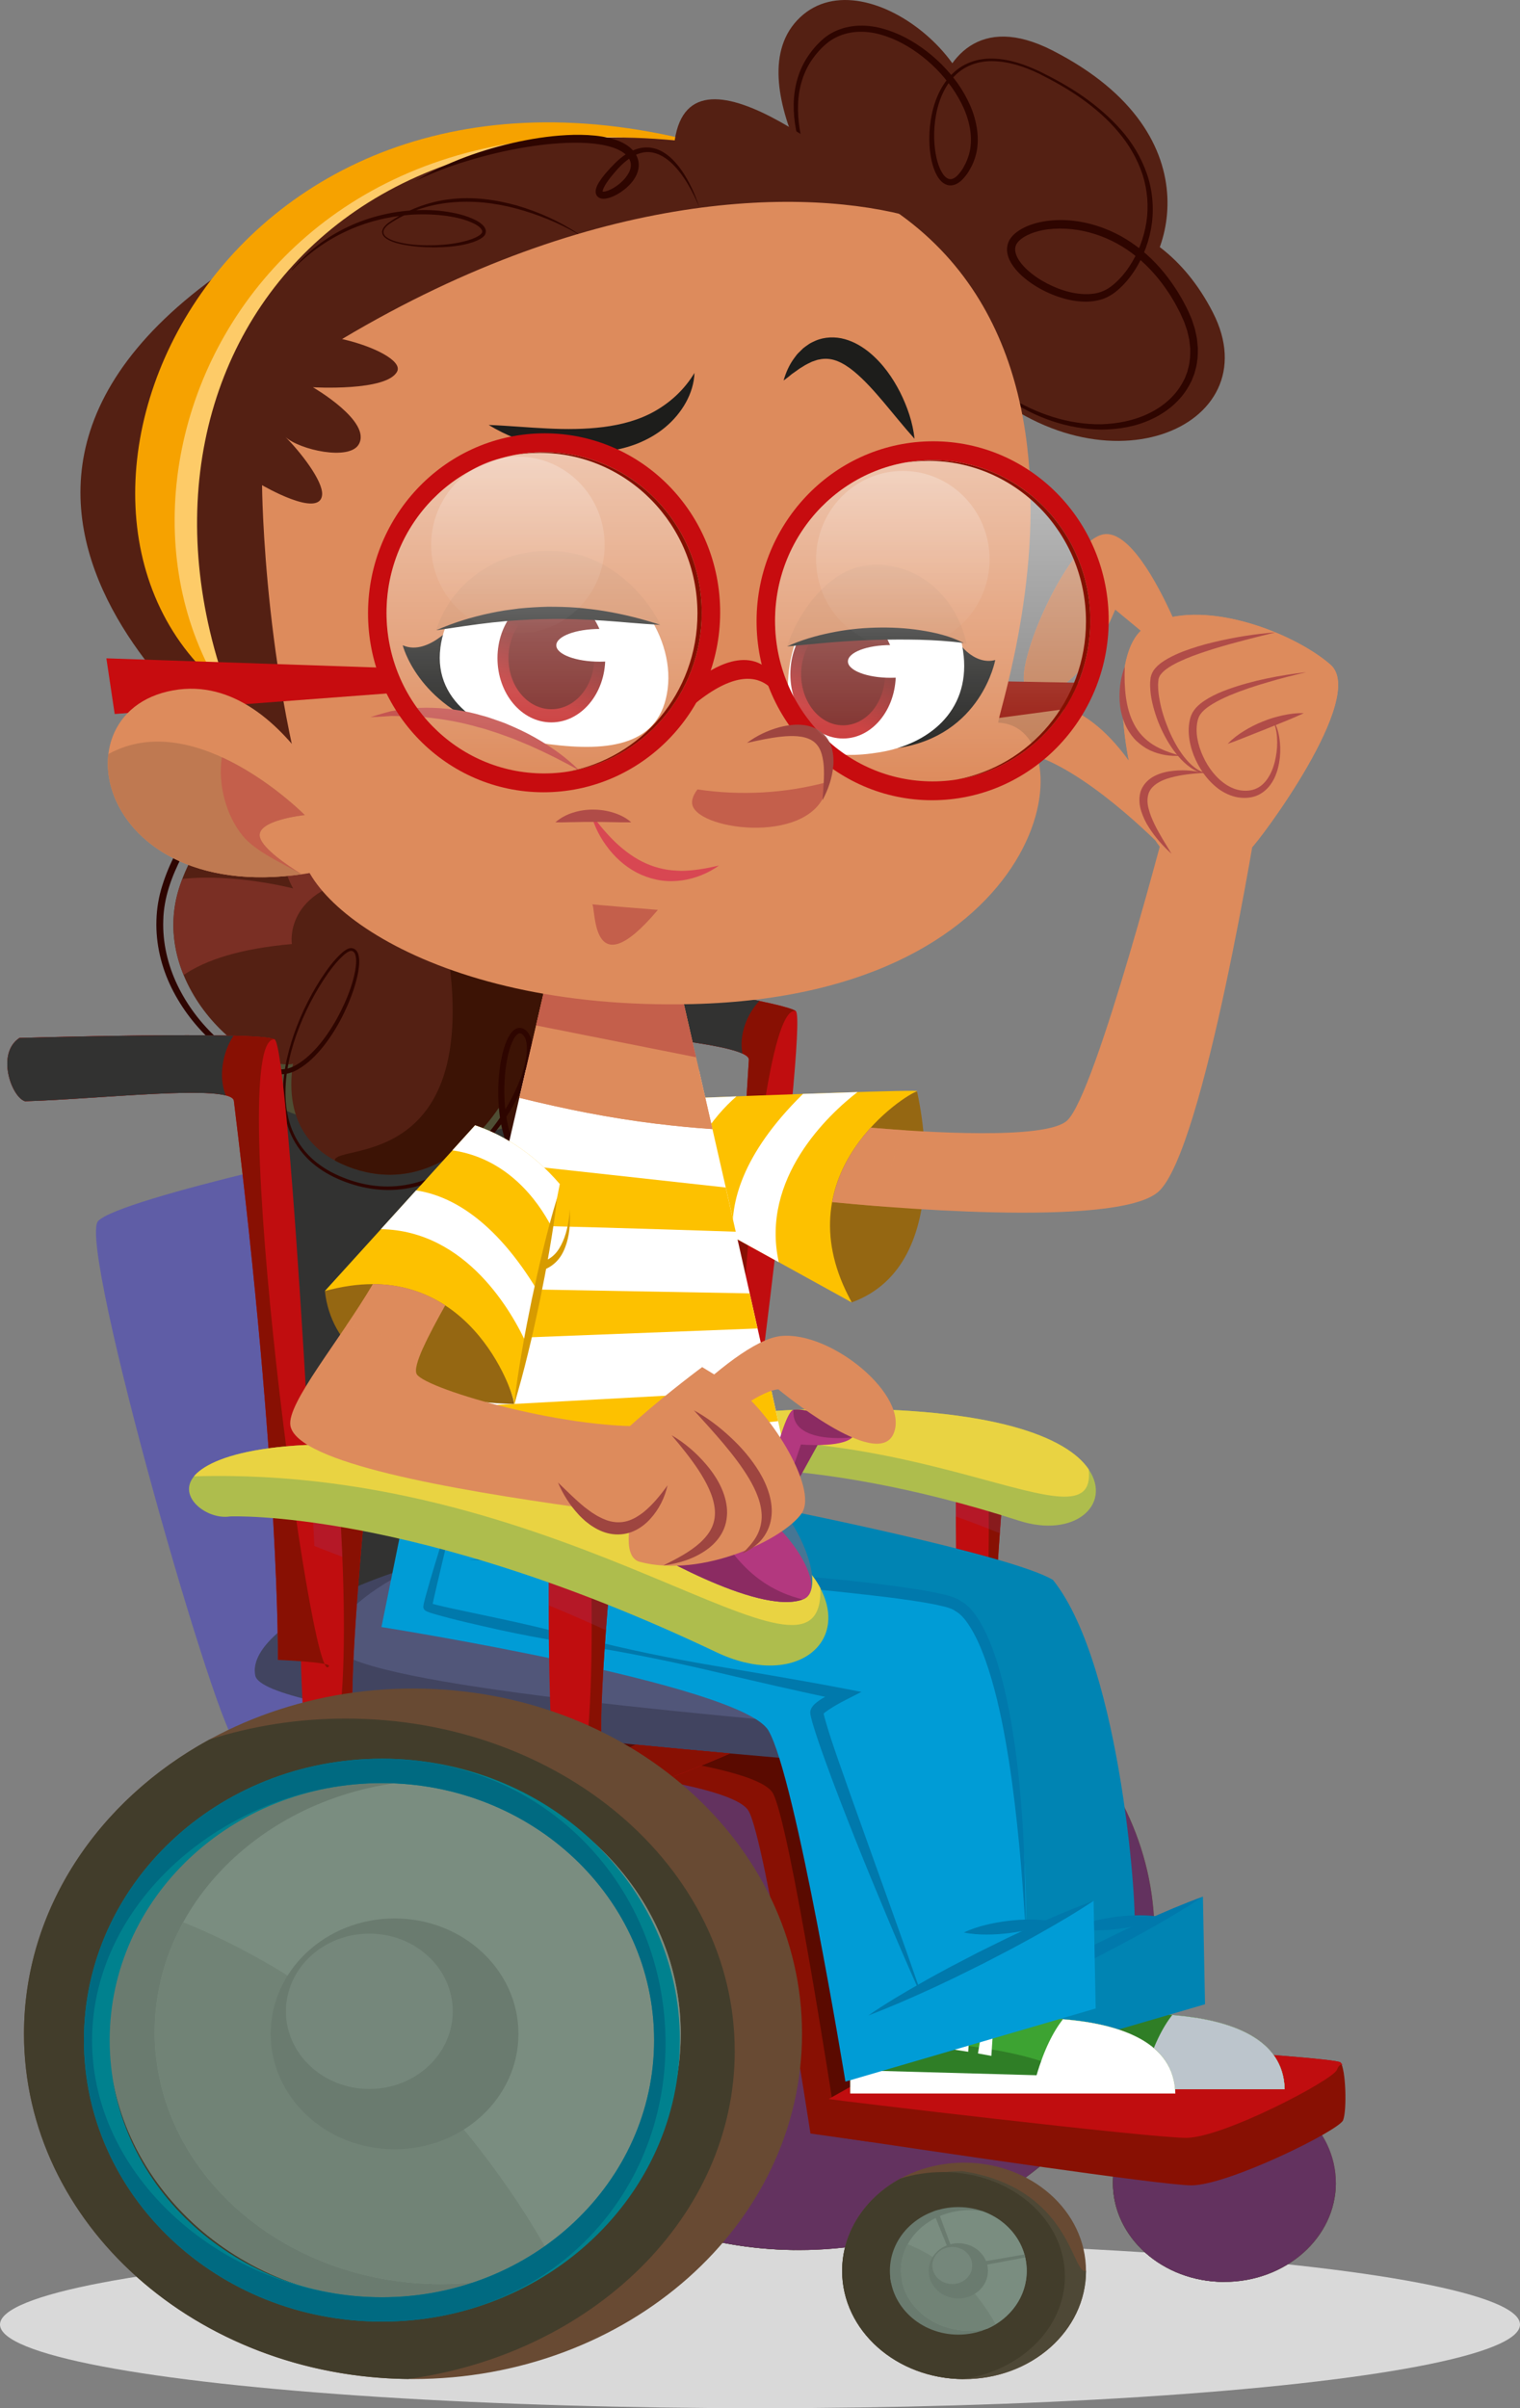
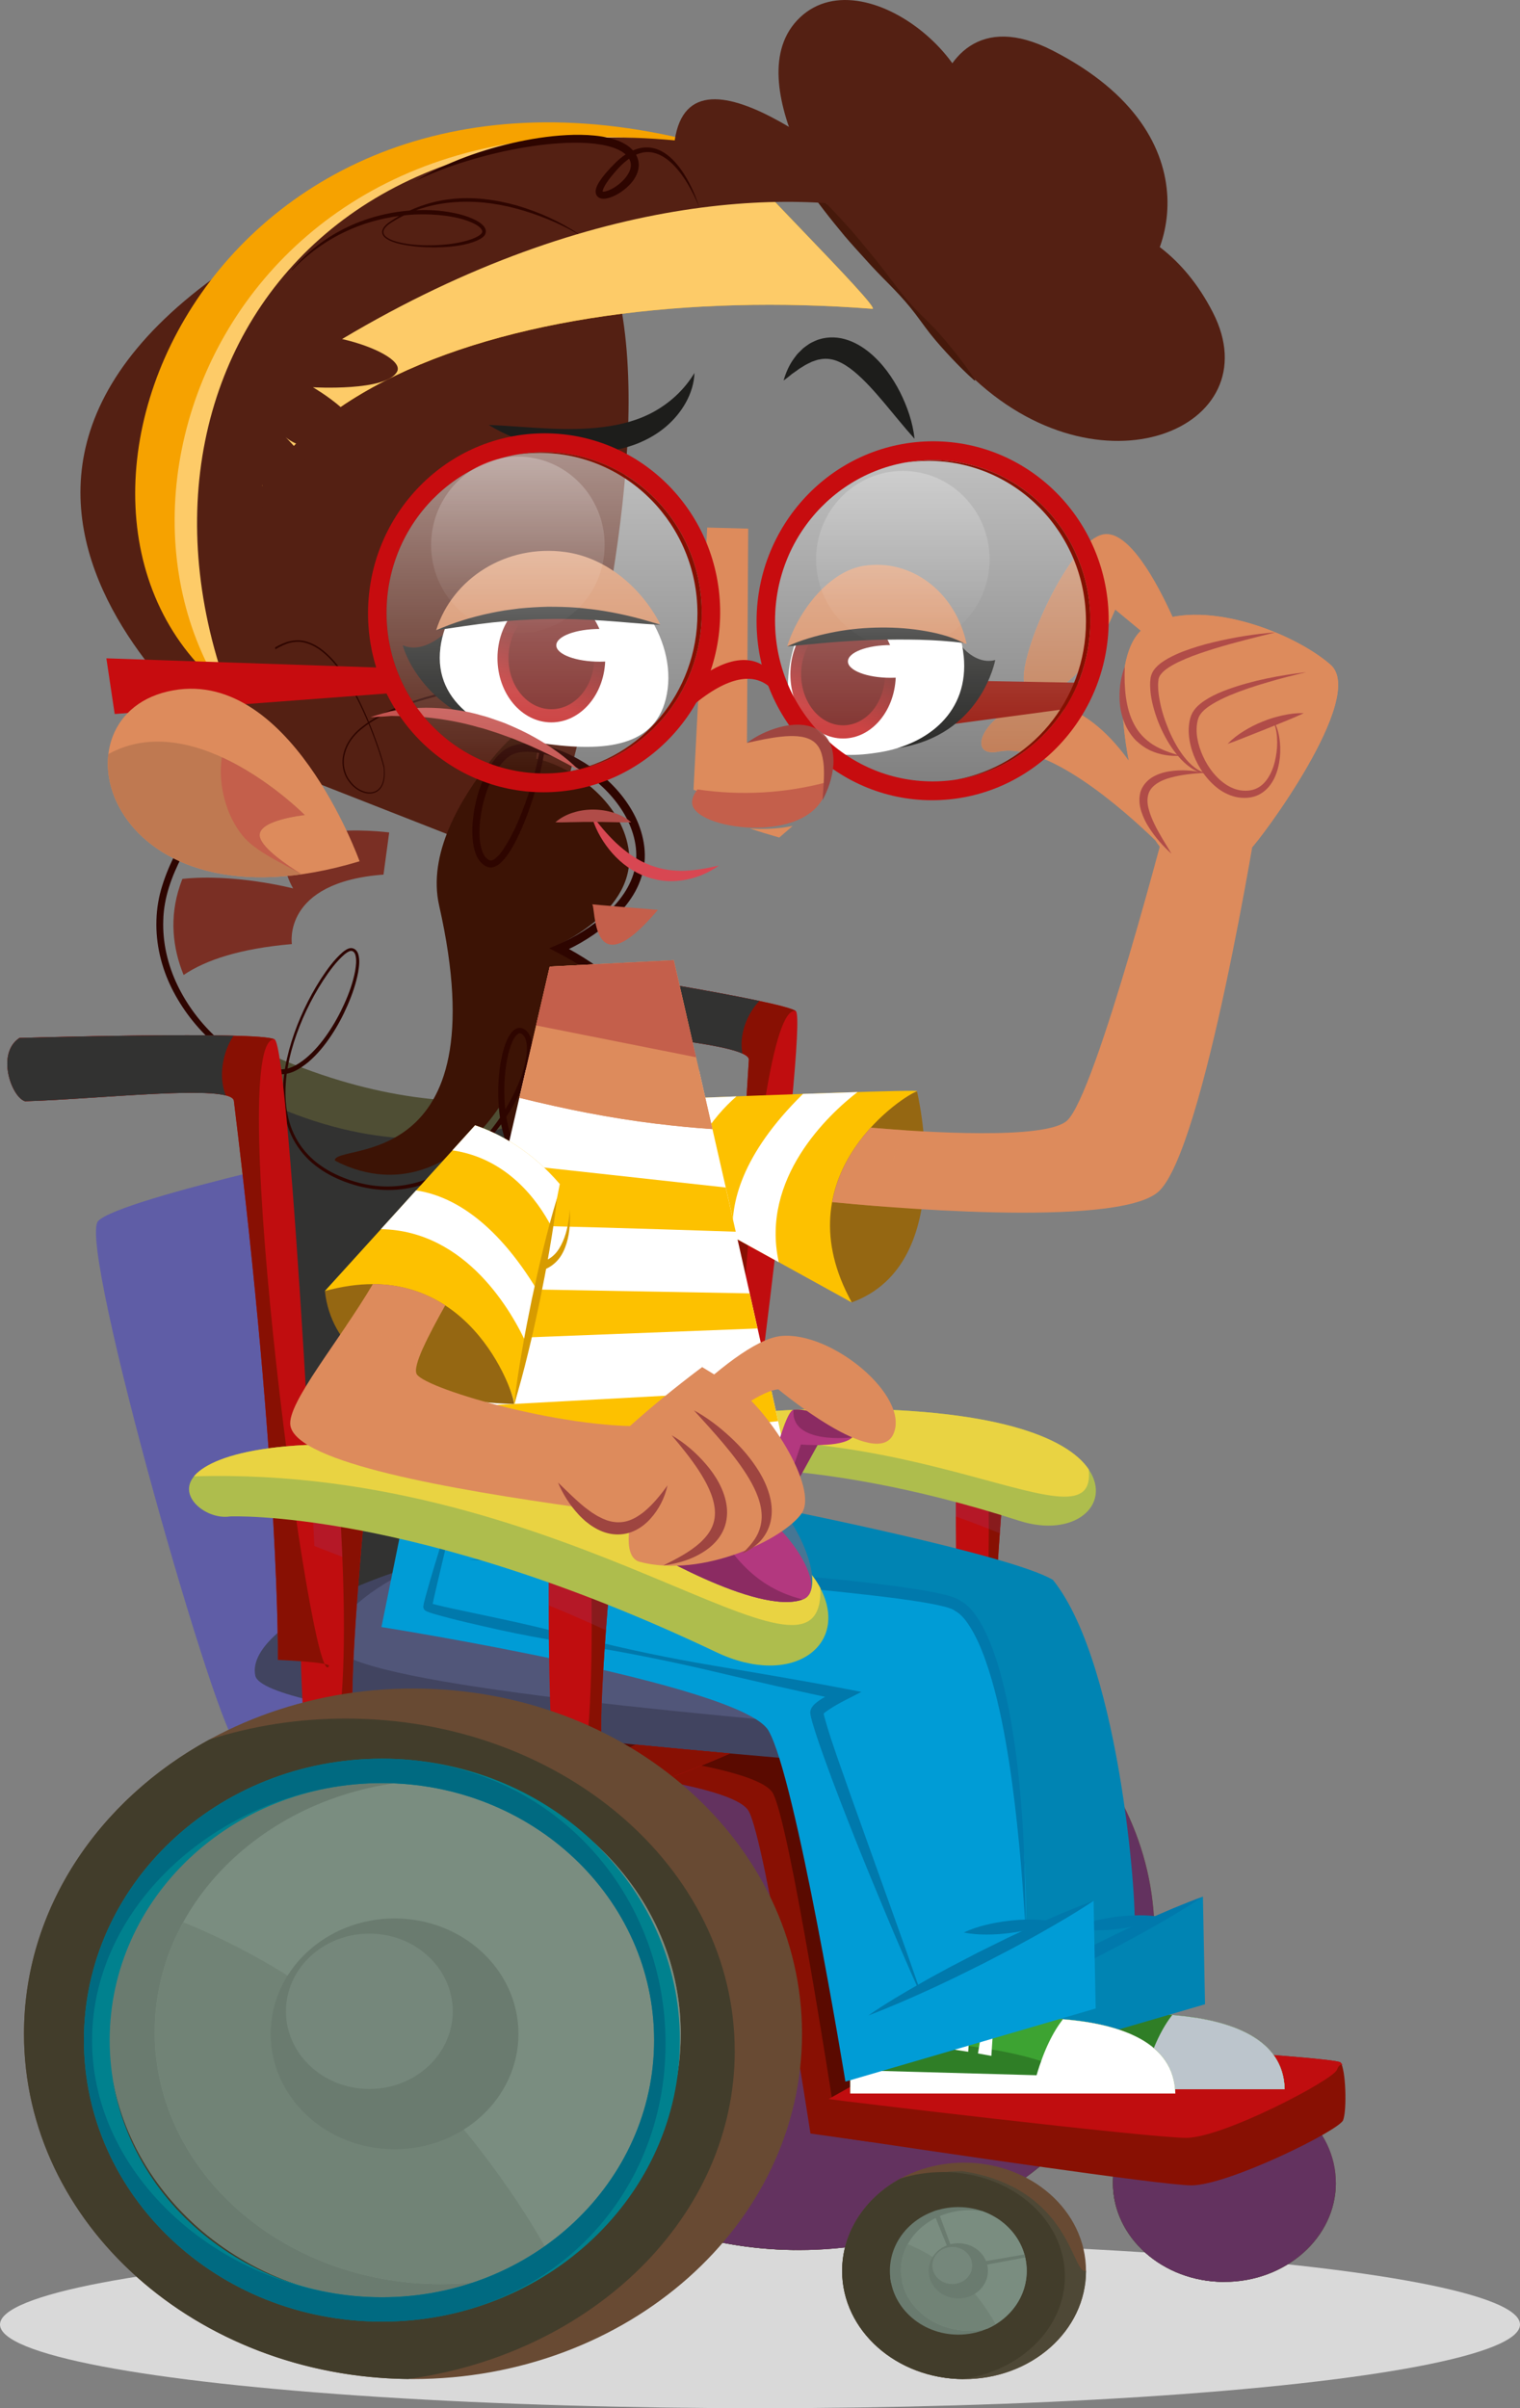
<svg xmlns="http://www.w3.org/2000/svg" width="209" height="331" viewBox="0 0 209 331" fill="none">
  <rect x="0" y="0" width="209" height="331" fill="#808080" stroke="none" />
  <ellipse cx="104.5" cy="11.5" rx="104.5" ry="11.5" transform="matrix(-1 0 0 1 209 308)" fill="#D9D9D9" />
  <g clip-path="url(#clip0_543_3669)">
    <path d="M168.353 286.438C176.816 286.438 183.683 292.528 183.683 300.04C183.683 307.551 176.822 313.641 168.353 313.641C159.883 313.641 153.023 307.551 153.023 300.04C153.023 292.528 159.883 286.438 168.353 286.438ZM167.63 310.537C173.857 310.537 178.902 305.836 178.902 300.04C178.902 294.243 173.851 289.542 167.63 289.542C161.408 289.542 156.358 294.243 156.358 300.04C156.358 305.836 161.408 310.537 167.63 310.537Z" fill="#684A33" />
    <path d="M168.162 287.512C181.861 289.615 181.917 300.697 183.683 300.04C183.683 307.551 176.822 313.641 168.353 313.641C159.883 313.641 153.023 307.551 153.023 300.04C153.023 292.528 159.693 287.512 168.156 287.512H168.162ZM167.63 310.537C173.857 310.537 178.902 305.837 178.902 300.04C178.902 294.243 173.851 289.542 167.63 289.542C161.408 289.542 156.358 294.243 156.358 300.04C156.358 305.837 161.408 310.537 167.63 310.537Z" fill="#4E4836" />
    <path d="M181.032 300.714C181.032 307.231 175.46 312.634 168.162 313.635C159.788 313.545 153.028 307.489 153.028 300.039C153.028 295.142 155.948 290.847 160.332 288.451C162.002 287.917 163.813 287.625 165.707 287.625C174.171 287.625 181.037 293.484 181.037 300.714H181.032Z" fill="#423D2B" />
    <path d="M167.63 308.052C172.383 308.052 176.234 304.465 176.234 300.04C176.234 295.615 172.383 292.027 167.63 292.027C162.876 292.027 159.026 295.615 159.026 300.04C159.026 304.465 162.876 308.052 167.63 308.052Z" fill="#6A7B6F" />
    <path d="M160.416 299.983C160.416 295.8 164.267 292.404 169.02 292.404C169.591 292.404 170.152 292.455 170.69 292.55C173.93 293.703 176.228 296.615 176.228 300.04C176.228 303.256 174.193 306.022 171.262 307.298C170.544 307.467 169.793 307.563 169.014 307.563C164.261 307.563 160.41 304.172 160.41 299.983H160.416Z" fill="#7A8D80" />
    <g style="mix-blend-mode:multiply">
      <path d="M160.416 299.983C160.416 295.8 164.267 292.404 169.02 292.404C169.591 292.404 170.152 292.455 170.69 292.55C173.93 293.703 176.228 296.615 176.228 300.04C176.228 303.256 174.193 306.022 171.262 307.298C170.544 307.467 169.793 307.563 169.014 307.563C164.261 307.563 160.41 304.172 160.41 299.983H160.416Z" fill="#7A8D80" />
    </g>
    <path d="M159.171 301.518C159.127 301.305 159.093 301.085 159.071 300.866C160.842 300.574 164.003 300.034 167.243 299.477L164.463 292.59C164.653 292.522 164.838 292.455 165.034 292.398L167.63 299.41C170.785 298.864 173.963 298.313 175.942 297.976C175.976 298.1 176.009 298.223 176.037 298.353L167.809 299.899L170.645 307.546C170.6 307.563 170.561 307.574 170.516 307.591L167.439 299.966L159.171 301.518Z" fill="#6A7B6F" />
    <path d="M167.63 303.509C169.687 303.509 171.357 301.957 171.357 300.04C171.357 298.122 169.687 296.571 167.63 296.571C165.573 296.571 163.902 298.122 163.902 300.04C163.902 301.957 165.573 303.509 167.63 303.509Z" fill="#6A7B6F" />
    <path d="M166.867 301.698C168.252 301.698 169.373 300.652 169.373 299.365C169.373 298.077 168.252 297.031 166.867 297.031C165.483 297.031 164.362 298.077 164.362 299.365C164.362 300.652 165.483 301.698 166.867 301.698Z" fill="#75877B" />
    <g style="mix-blend-mode:multiply">
      <path d="M153.073 298.994C153.09 298.78 153.112 298.566 153.146 298.358C153.157 298.285 153.163 298.218 153.174 298.145C153.185 298.089 153.191 298.032 153.196 297.976C153.224 297.802 153.264 297.627 153.303 297.459C153.314 297.414 153.32 297.374 153.331 297.329C153.393 297.065 153.46 296.807 153.538 296.554C153.561 296.486 153.583 296.419 153.606 296.351C153.667 296.16 153.729 295.969 153.802 295.783C153.83 295.705 153.858 295.626 153.891 295.547C153.97 295.356 154.048 295.165 154.132 294.974C154.155 294.917 154.183 294.861 154.205 294.805C154.317 294.563 154.441 294.321 154.57 294.091C154.592 294.046 154.62 294.007 154.643 293.962C154.749 293.77 154.861 293.579 154.979 293.394C155.024 293.326 155.063 293.259 155.108 293.197C155.22 293.023 155.338 292.854 155.461 292.685C155.5 292.629 155.539 292.578 155.579 292.522C155.741 292.303 155.915 292.089 156.089 291.876C156.094 291.87 156.1 291.864 156.105 291.853C156.274 291.651 156.453 291.459 156.632 291.268C156.683 291.218 156.733 291.167 156.784 291.117C156.935 290.965 157.086 290.813 157.243 290.667C157.294 290.616 157.344 290.571 157.395 290.526C157.809 290.149 158.247 289.795 158.706 289.469C158.757 289.435 158.807 289.396 158.858 289.362C159.043 289.233 159.228 289.109 159.418 288.986C159.48 288.946 159.541 288.907 159.603 288.867C159.816 288.738 160.035 288.609 160.253 288.485C160.276 288.474 160.298 288.457 160.321 288.446C162.652 287.169 165.399 286.433 168.342 286.433C176.805 286.433 183.672 292.522 183.672 300.034C183.672 307.546 176.811 313.635 168.342 313.635C168.28 313.635 168.218 313.635 168.162 313.635C168.162 313.635 168.157 313.635 168.151 313.635C168.084 313.635 168.016 313.635 167.949 313.629C167.775 313.629 167.602 313.624 167.428 313.613C167.344 313.613 167.254 313.601 167.17 313.596C166.996 313.584 166.823 313.573 166.654 313.556C166.57 313.551 166.486 313.539 166.402 313.528C166.228 313.511 166.06 313.489 165.886 313.466C165.808 313.455 165.724 313.438 165.645 313.427C165.477 313.399 165.304 313.371 165.141 313.343C165.062 313.326 164.984 313.309 164.9 313.292C164.732 313.258 164.569 313.225 164.401 313.185C164.323 313.168 164.244 313.146 164.171 313.129C164.009 313.09 163.841 313.045 163.684 313C163.611 312.977 163.532 312.955 163.459 312.932C163.297 312.882 163.134 312.837 162.977 312.78C162.905 312.758 162.832 312.73 162.759 312.702C162.602 312.646 162.445 312.589 162.288 312.533C162.215 312.505 162.142 312.477 162.075 312.449C161.924 312.387 161.767 312.325 161.615 312.263C161.542 312.235 161.475 312.201 161.402 312.168C161.251 312.1 161.105 312.033 160.96 311.96C160.892 311.926 160.819 311.886 160.752 311.853C160.606 311.78 160.466 311.707 160.326 311.628C160.259 311.588 160.192 311.549 160.124 311.51C159.984 311.431 159.85 311.352 159.71 311.274C159.642 311.234 159.575 311.189 159.508 311.15C159.373 311.066 159.244 310.987 159.115 310.897C159.048 310.852 158.981 310.801 158.914 310.756C158.79 310.672 158.661 310.582 158.544 310.492C158.476 310.441 158.415 310.391 158.348 310.34C158.23 310.25 158.112 310.16 157.994 310.065C157.927 310.014 157.865 309.958 157.804 309.902C157.692 309.806 157.574 309.71 157.468 309.615C157.406 309.559 157.344 309.497 157.283 309.441C157.176 309.339 157.07 309.244 156.963 309.143C156.901 309.081 156.84 309.019 156.778 308.957C156.677 308.856 156.582 308.755 156.487 308.653C156.425 308.586 156.369 308.519 156.307 308.451C156.218 308.35 156.122 308.249 156.038 308.142C155.977 308.069 155.921 307.996 155.864 307.923C155.78 307.816 155.696 307.714 155.618 307.608C155.562 307.529 155.506 307.45 155.45 307.371C155.371 307.265 155.298 307.163 155.225 307.057C155.169 306.972 155.113 306.888 155.063 306.804C154.996 306.697 154.928 306.596 154.861 306.489C154.805 306.399 154.76 306.309 154.71 306.224C154.648 306.118 154.586 306.011 154.525 305.904C154.474 305.814 154.43 305.718 154.385 305.628C154.329 305.522 154.273 305.415 154.222 305.302C154.177 305.207 154.132 305.106 154.093 305.01C154.048 304.903 153.998 304.796 153.953 304.69C153.908 304.588 153.875 304.481 153.835 304.38C153.796 304.273 153.751 304.172 153.718 304.065C153.678 303.953 153.645 303.846 153.611 303.734C153.578 303.632 153.544 303.526 153.51 303.424C153.477 303.312 153.449 303.194 153.421 303.076C153.393 302.975 153.365 302.873 153.342 302.767C153.314 302.643 153.292 302.525 153.269 302.401C153.247 302.3 153.224 302.199 153.208 302.103C153.185 301.974 153.168 301.844 153.152 301.715C153.14 301.62 153.124 301.524 153.112 301.428C153.096 301.288 153.09 301.147 153.079 301.007C153.073 300.917 153.062 300.832 153.056 300.742C153.045 300.512 153.034 300.281 153.034 300.045C153.034 299.764 153.045 299.483 153.067 299.213C153.067 299.146 153.079 299.072 153.084 299.005L153.073 298.994Z" fill="#63325F" />
    </g>
    <path d="M109.841 222.492C136.846 222.492 158.745 241.919 158.745 265.877C158.745 289.834 136.852 309.261 109.841 309.261C82.829 309.261 60.936 289.834 60.936 265.877C60.936 241.919 82.829 222.492 109.841 222.492ZM107.526 299.376C127.39 299.376 143.494 284.381 143.494 265.882C143.494 247.384 127.39 232.388 107.526 232.388C87.661 232.388 71.558 247.384 71.558 265.882C71.558 284.381 87.661 299.376 107.526 299.376Z" fill="#684A33" />
    <path d="M109.224 225.917C152.927 232.636 153.107 267.991 158.745 265.882C158.745 289.846 136.852 309.266 109.841 309.266C82.829 309.266 60.936 289.84 60.936 265.882C60.936 241.924 82.213 225.917 109.224 225.917ZM107.526 299.376C127.39 299.376 143.494 284.38 143.494 265.882C143.494 247.384 127.39 232.388 107.526 232.388C87.661 232.388 71.558 247.384 71.558 265.882C71.558 284.38 87.661 299.376 107.526 299.376Z" fill="#4E4836" />
    <path d="M150.282 268.036C150.282 288.822 132.502 306.056 109.224 309.261C82.499 308.968 60.936 289.66 60.936 265.882C60.936 250.251 70.257 236.549 84.231 228.913C89.567 227.204 95.346 226.271 101.377 226.271C128.382 226.271 150.282 244.966 150.282 268.036ZM107.52 232.388C87.656 232.388 71.552 247.384 71.552 265.882C71.552 284.38 87.656 299.376 107.52 299.376C127.385 299.376 143.488 284.38 143.488 265.882C143.488 247.384 127.385 232.388 107.52 232.388Z" fill="#423D2B" />
    <path d="M107.526 299.376C127.39 299.376 143.494 284.381 143.494 265.882C143.494 247.384 127.39 232.388 107.526 232.388C87.661 232.388 71.558 247.384 71.558 265.882C71.558 284.381 87.661 299.376 107.526 299.376Z" fill="#6A7B6F" />
    <path d="M77.37 265.657C77.37 248.16 93.474 233.979 113.338 233.979C115.732 233.979 118.069 234.188 120.328 234.581C133.864 239.388 143.488 251.584 143.488 265.882C143.488 279.32 134.991 290.903 122.727 296.239C119.734 296.953 116.584 297.335 113.338 297.335C93.474 297.335 77.37 283.149 77.37 265.657Z" fill="#7A8D80" />
    <g style="mix-blend-mode:multiply">
      <path d="M77.37 265.657C77.37 248.16 93.474 233.979 113.338 233.979C115.732 233.979 118.069 234.188 120.328 234.581C133.864 239.388 143.488 251.584 143.488 265.882C143.488 279.32 134.991 290.903 122.727 296.239C119.734 296.953 116.584 297.335 113.338 297.335C93.474 297.335 77.37 283.149 77.37 265.657Z" fill="#7A8D80" />
    </g>
    <path d="M72.18 272.062C72 271.168 71.849 270.262 71.748 269.346C79.153 268.12 92.381 265.86 105.911 263.526L94.286 234.733C95.071 234.441 95.867 234.171 96.68 233.935L107.537 263.245C120.737 260.974 134.016 258.674 142.278 257.24C142.423 257.758 142.558 258.28 142.681 258.809L108.288 265.275L120.137 297.256C119.964 297.318 119.784 297.38 119.605 297.436L106.735 265.567L72.18 272.062Z" fill="#6A7B6F" />
    <path d="M107.526 280.383C116.124 280.383 123.097 273.889 123.097 265.882C123.097 257.875 116.124 251.381 107.526 251.381C98.927 251.381 91.955 257.875 91.955 265.882C91.955 273.889 98.927 280.383 107.526 280.383Z" fill="#6A7B6F" />
    <path d="M104.353 272.815C110.143 272.815 114.835 268.446 114.835 263.054C114.835 257.662 110.143 253.293 104.353 253.293C98.563 253.293 93.871 257.662 93.871 263.054C93.871 268.446 98.563 272.815 104.353 272.815Z" fill="#75877B" />
    <g style="mix-blend-mode:multiply">
      <path d="M60.992 263.942C61.003 263.757 61.009 263.566 61.025 263.38C61.065 262.801 61.109 262.227 61.171 261.66C61.188 261.496 61.21 261.339 61.227 261.176C61.289 260.664 61.362 260.153 61.446 259.647C61.463 259.534 61.479 259.416 61.496 259.304C61.507 259.225 61.524 259.152 61.541 259.073C61.653 258.449 61.776 257.825 61.917 257.206C61.939 257.111 61.961 257.015 61.984 256.92C62.113 256.374 62.253 255.835 62.404 255.295C62.444 255.149 62.483 255.002 62.528 254.862C62.701 254.266 62.892 253.67 63.099 253.085C63.139 252.967 63.189 252.849 63.228 252.725C63.408 252.219 63.598 251.719 63.8 251.224C63.856 251.089 63.906 250.954 63.962 250.819C64.198 250.251 64.45 249.689 64.714 249.132C64.781 248.997 64.848 248.862 64.91 248.722C65.14 248.255 65.375 247.789 65.622 247.328C65.689 247.204 65.756 247.074 65.823 246.951C66.115 246.417 66.423 245.888 66.737 245.365C66.827 245.219 66.916 245.073 67.006 244.927C67.281 244.488 67.561 244.055 67.847 243.628C67.92 243.515 67.993 243.403 68.071 243.29C68.413 242.79 68.772 242.301 69.136 241.812C69.248 241.66 69.366 241.514 69.484 241.362C69.803 240.946 70.128 240.541 70.464 240.136C70.543 240.041 70.616 239.945 70.694 239.855C71.087 239.394 71.49 238.939 71.899 238.494C72.04 238.343 72.174 238.196 72.314 238.05C72.69 237.651 73.071 237.263 73.458 236.881C73.564 236.774 73.676 236.667 73.783 236.56C74.181 236.178 74.584 235.801 74.999 235.43C75.162 235.284 75.319 235.143 75.481 235.003C75.93 234.615 76.378 234.227 76.838 233.856C76.961 233.755 77.09 233.659 77.213 233.558C77.611 233.243 78.009 232.934 78.418 232.63C78.597 232.495 78.777 232.366 78.956 232.236C79.444 231.882 79.943 231.534 80.447 231.196C80.599 231.095 80.755 230.999 80.907 230.898C81.31 230.634 81.72 230.375 82.134 230.122C82.325 230.004 82.516 229.886 82.712 229.774C83.205 229.481 83.709 229.195 84.214 228.913H84.225C91.669 224.848 100.435 222.498 109.818 222.498C136.824 222.498 158.723 241.924 158.723 265.882C158.723 289.84 136.829 309.266 109.818 309.266C109.622 309.266 109.431 309.255 109.241 309.255C109.23 309.255 109.213 309.255 109.202 309.261C108.989 309.261 108.776 309.244 108.563 309.238C108.008 309.227 107.453 309.21 106.903 309.182C106.629 309.165 106.36 309.143 106.085 309.126C105.53 309.086 104.981 309.053 104.432 308.996C104.168 308.968 103.905 308.934 103.641 308.906C103.092 308.845 102.543 308.783 101.999 308.704C101.741 308.665 101.489 308.625 101.231 308.58C100.687 308.496 100.144 308.406 99.606 308.305C99.359 308.26 99.112 308.204 98.866 308.153C98.328 308.046 97.79 307.934 97.257 307.81C97.016 307.754 96.775 307.686 96.534 307.63C96.007 307.495 95.475 307.366 94.953 307.22C94.718 307.152 94.483 307.079 94.247 307.006C93.726 306.854 93.21 306.697 92.7 306.528C92.47 306.449 92.24 306.365 92.011 306.286C91.506 306.112 90.996 305.932 90.497 305.741C90.267 305.657 90.049 305.561 89.819 305.471C89.326 305.274 88.832 305.077 88.35 304.869C88.126 304.774 87.908 304.667 87.683 304.566C87.207 304.352 86.731 304.133 86.26 303.908C86.041 303.801 85.823 303.683 85.604 303.576C85.144 303.34 84.685 303.109 84.231 302.862C84.012 302.744 83.799 302.615 83.586 302.497C83.143 302.244 82.701 301.996 82.269 301.732C82.056 301.603 81.843 301.462 81.635 301.333C81.21 301.068 80.789 300.804 80.374 300.523C80.161 300.382 79.954 300.231 79.747 300.085C79.343 299.803 78.939 299.528 78.547 299.235C78.334 299.078 78.132 298.915 77.925 298.758C77.544 298.465 77.163 298.173 76.787 297.875C76.58 297.706 76.383 297.532 76.176 297.358C75.817 297.054 75.453 296.75 75.106 296.441C74.904 296.261 74.707 296.07 74.506 295.884C74.169 295.57 73.828 295.26 73.502 294.94C73.301 294.743 73.11 294.541 72.914 294.338C72.6 294.018 72.281 293.697 71.978 293.371C71.782 293.157 71.597 292.938 71.406 292.724C71.115 292.398 70.823 292.072 70.543 291.741C70.352 291.51 70.173 291.279 69.988 291.043C69.719 290.712 69.45 290.38 69.192 290.042C69.007 289.801 68.833 289.548 68.66 289.3C68.419 288.963 68.166 288.631 67.936 288.288C67.763 288.03 67.595 287.765 67.427 287.501C67.208 287.164 66.978 286.826 66.771 286.478C66.603 286.202 66.451 285.921 66.289 285.64C66.092 285.297 65.891 284.96 65.7 284.617C65.543 284.324 65.397 284.021 65.246 283.728C65.072 283.385 64.893 283.054 64.73 282.705C64.585 282.396 64.45 282.075 64.31 281.76C64.159 281.423 64.002 281.086 63.862 280.743C63.727 280.411 63.609 280.074 63.48 279.742C63.352 279.405 63.217 279.073 63.099 278.735C62.976 278.387 62.875 278.038 62.763 277.684C62.657 277.352 62.544 277.021 62.444 276.683C62.337 276.318 62.253 275.952 62.158 275.581C62.074 275.249 61.978 274.923 61.9 274.592C61.81 274.204 61.743 273.816 61.664 273.422C61.603 273.102 61.53 272.781 61.474 272.461C61.401 272.045 61.35 271.623 61.294 271.207C61.255 270.903 61.199 270.605 61.166 270.296C61.109 269.824 61.081 269.34 61.042 268.862C61.025 268.609 60.992 268.356 60.975 268.103C60.936 267.366 60.913 266.624 60.913 265.877C60.913 265.224 60.936 264.578 60.969 263.937L60.992 263.942Z" fill="#63325F" />
    </g>
    <path d="M155.203 104.541C154.592 101.342 154.239 97.963 154.334 94.955C154.312 93.077 154.654 91.648 154.654 91.648C155.029 89.534 155.73 87.791 156.857 86.701L153.348 83.794C148.679 94.791 143.724 96.225 141.241 94.6C138.763 92.975 146.577 74.426 151.689 73.448C155.203 72.773 159.127 80.133 161.24 84.8C168.622 83.372 178.588 87.561 182.943 91.367C188.032 95.815 173.022 115.781 172.03 116.59C172.03 116.59 164.681 118.654 160.556 117.22C160.023 117.035 159.463 116.444 158.902 115.55C154.289 111.086 143.925 101.988 137.339 103.299C129.52 104.85 142.222 86.599 155.209 104.547L155.203 104.541Z" fill="#DD8B5C" />
-     <path d="M147.866 97.794C147.67 98.131 147.457 98.469 147.233 98.789C145.899 100.701 144.419 102.303 143.186 104.164C141.089 103.332 139.077 102.944 137.334 103.287C131.022 104.541 138.079 92.897 147.866 97.794Z" fill="#BF7951" />
+     <path d="M147.866 97.794C147.67 98.131 147.457 98.469 147.233 98.789C145.899 100.701 144.419 102.303 143.186 104.164C141.089 103.332 139.077 102.944 137.334 103.287C131.022 104.541 138.079 92.897 147.866 97.794" fill="#BF7951" />
    <path d="M141.246 94.589C139.29 93.307 143.757 81.455 148.241 76.057C150.13 80.257 150.809 85.02 150.343 89.585C146.678 95.247 143.197 95.866 141.246 94.589Z" fill="#BF7951" />
    <path d="M95.654 216.043C95.654 216.043 100.11 193.474 102.969 145.671C103.098 143.478 86.165 142.348 77.045 140.914C75.448 140.076 74.528 134.313 77.796 132.93C77.796 132.93 107.711 137.574 109.431 138.974C111.152 140.374 101.164 217.039 100.676 216.769C100.189 216.499 95.66 216.043 95.66 216.043H95.654Z" fill="#C00D0F" />
    <path d="M95.654 216.043C95.654 216.043 100.11 193.474 102.969 145.671C103.098 143.478 86.165 142.348 77.045 140.914C75.448 140.076 74.528 134.313 77.796 132.93C77.796 132.93 107.711 137.574 109.431 138.974C103.176 137.316 98.955 221.953 101.848 217.978C102.178 217.522 95.66 216.038 95.66 216.038L95.654 216.043Z" fill="#881003" />
    <path d="M77.039 140.914C75.442 140.076 74.523 134.313 77.79 132.93C77.79 132.93 95.452 135.674 104.415 137.58C102.716 139.334 101.579 142.247 102.083 144.811C98.518 143.152 84.892 142.145 77.039 140.914Z" fill="#323231" />
    <path d="M125.496 150.264L126.084 149.994C126.084 149.994 131.886 173.666 117.105 179.013C107.184 161.734 122.2 152.041 125.496 150.264Z" fill="#956712" />
    <path d="M95.329 150.922C105.25 150.529 127.222 149.691 126.084 149.994C124.616 150.382 107.823 160.987 116.707 178.237C116.847 178.501 116.976 178.76 117.105 179.013L90.211 164.175C90.553 160.464 91.837 155.78 95.329 150.928V150.922Z" fill="#FDC100" />
    <path d="M107.077 173.48L100.788 170.011C100.385 165.479 101.926 158.698 110.412 150.354C113.052 150.259 115.631 150.174 117.906 150.101C113.921 153.177 104.533 161.959 107.083 173.48H107.077Z" fill="white" />
    <path d="M94.281 166.418L90.211 164.175C90.553 160.464 91.837 155.78 95.329 150.928C97.016 150.86 99.051 150.782 101.259 150.697C98.26 153.329 93.586 158.743 94.281 166.424V166.418Z" fill="white" />
    <path d="M119.723 154.999C127.334 155.645 143.634 156.68 146.683 154.06C150.685 150.619 160.982 110.653 160.982 110.653L172.994 111.609C172.994 111.609 165.561 158.265 159.267 163.809C153.477 168.915 119.767 165.76 114.426 165.221C115.199 160.981 117.419 157.534 119.728 154.993L119.723 154.999Z" fill="#DD8B5C" />
    <g style="mix-blend-mode:multiply" opacity="0.5">
      <path d="M123.781 156.809C122.48 159.744 121.959 162.814 122.077 165.884C118.456 165.614 115.664 165.344 114.42 165.22C115.194 160.981 117.413 157.534 119.723 154.993C121.073 155.105 122.704 155.235 124.487 155.353C124.229 155.848 123.994 156.337 123.781 156.809Z" fill="#DD8B5C" />
    </g>
    <path d="M150.271 93.881L129.672 93.499L130.944 99.537L149.256 97.086L150.271 93.881Z" fill="#931004" />
    <path d="M32.361 103.226C32.361 103.226 -23.595 62.091 45.886 28.529C115.367 -5.032 74.478 119.739 74.478 119.739L32.355 103.22L32.361 103.226Z" fill="#542013" />
    <path d="M34.07 95.185C33.134 95.011 32.165 94.932 31.167 94.96C-1.007 69.692 30.831 -0.725 100.559 20.877C99.146 20.702 121.443 42.563 119.947 42.445C69.411 38.543 20.063 55.321 34.07 95.185Z" fill="#F6A200" />
    <path d="M34.07 95.185C33.134 95.011 37.45 102.219 36.453 102.247C6.431 72.993 31.879 6.157 100.559 20.877C99.146 20.703 121.443 42.563 119.947 42.445C69.411 38.543 20.063 55.321 34.07 95.185Z" fill="#FDCB68" />
    <path d="M54.714 156.826C53.952 156.556 16.375 164.653 13.483 167.841C10.59 171.029 30.371 240.119 32.624 239.658C34.877 239.192 48.756 235.424 48.756 235.424L54.714 156.826Z" fill="#5F5DA6" />
    <path d="M83.485 147.745C83.485 147.745 65.19 157.686 36.362 144.597L40.477 222.667L76.131 211.635L83.485 147.745Z" fill="#4F4E34" />
    <path d="M83.485 147.745C83.485 147.745 65.56 164.647 36.733 151.557L40.483 222.667L76.137 211.635L83.491 147.745H83.485Z" fill="#323231" />
-     <path d="M53.083 106.605C53.016 105.992 47.539 87.123 39.928 90.575C32.316 94.027 26.386 107.904 28.263 113.217C30.141 118.53 42.68 115.056 43.016 110.625C43.352 106.194 29.497 107.639 24.732 121.735C19.968 135.831 35.55 148.752 41.351 145.901C47.153 143.051 51.547 130.569 48.823 130.344C46.099 130.119 31.201 153.751 47.747 160.295C64.293 166.84 75.178 143.77 71.255 141.072C67.331 138.373 64.461 170.056 83.104 156.483C101.747 142.91 75.924 130.237 75.924 130.237C75.924 130.237 87.874 125.407 86.4 116.546C84.926 107.684 72.875 101.893 69.013 104.789C65.151 107.684 63.593 118.013 66.715 119.16C69.842 120.302 76.356 100.819 73.205 97.423C70.055 94.027 51.811 97.654 48.504 103.316C45.197 108.972 53.817 113.172 53.083 106.605Z" fill="#542013" />
    <path d="M47.747 160.301C47.13 160.059 46.564 159.789 46.037 159.502C45.992 157 68.789 161.6 60.381 124.462C58.789 117.44 63.167 109.95 67.522 104.457C69.405 102.084 71.524 100.161 73.816 98.666C74.175 100.015 74.091 102.022 73.716 104.277C78.743 105.357 85.335 110.153 86.4 116.557C87.874 125.418 75.924 130.248 75.924 130.248C75.924 130.248 101.747 142.921 83.104 156.494C73.446 163.528 69.562 158.412 68.604 152.221C64.495 158.35 57.007 163.967 47.741 160.306L47.747 160.301Z" fill="#3C1305" />
    <path d="M40.13 129.759C33.039 130.377 28.297 131.935 25.248 134.009C23.734 130.315 23.269 126.087 24.738 121.741C24.844 121.42 24.962 121.105 25.08 120.802C32.322 120.032 40.303 122.112 40.303 122.112C34.597 111.913 53.514 114.42 53.514 114.42L52.73 120.211C38.739 121.257 40.135 129.759 40.135 129.759H40.13Z" fill="#7A2F24" />
    <path d="M52.864 105.458C52.483 103.912 51.962 102.433 51.413 100.954C50.858 99.481 50.247 98.025 49.557 96.608C48.868 95.191 48.106 93.802 47.203 92.503C46.306 91.204 45.269 89.979 43.963 89.057C43.302 88.612 42.573 88.258 41.783 88.09C40.993 87.921 40.163 88.011 39.401 88.253C37.887 88.787 36.57 89.715 35.371 90.743C32.983 92.841 31.094 95.438 29.569 98.21C28.05 100.988 26.851 103.962 26.24 107.1C26.083 107.881 25.993 108.68 25.954 109.489C25.92 110.293 25.948 111.114 26.128 111.924C26.173 112.126 26.24 112.329 26.296 112.525C26.369 112.722 26.459 112.925 26.548 113.116C26.761 113.493 27.013 113.847 27.327 114.139C27.955 114.735 28.734 115.112 29.53 115.337C31.133 115.781 32.787 115.73 34.373 115.477C35.959 115.207 37.512 114.718 38.952 113.965C39.67 113.588 40.365 113.144 40.993 112.593C41.615 112.042 42.192 111.373 42.478 110.507C42.635 110.085 42.685 109.607 42.607 109.124C42.54 108.629 42.243 108.185 41.901 107.859C41.178 107.223 40.292 107.01 39.462 106.931C38.622 106.852 37.798 106.914 36.991 107.06C36.189 107.206 35.399 107.415 34.642 107.701C33.117 108.252 31.699 109.056 30.388 109.995C27.77 111.89 25.679 114.448 24.166 117.277C23.415 118.699 22.798 120.178 22.316 121.713C21.823 123.253 21.554 124.867 21.509 126.481C21.403 129.719 22.182 132.947 23.605 135.82C25.035 138.693 27.03 141.263 29.418 143.382C30.617 144.439 31.918 145.384 33.325 146.154C34.737 146.896 36.262 147.515 37.91 147.644C38.722 147.717 39.586 147.627 40.365 147.29C41.127 146.953 41.789 146.48 42.411 145.969C43.638 144.923 44.653 143.669 45.533 142.348C46.418 141.026 47.164 139.615 47.797 138.159C48.431 136.703 48.952 135.196 49.249 133.621C49.372 132.834 49.501 132.025 49.271 131.176C49.21 130.968 49.103 130.754 48.929 130.58C48.84 130.495 48.728 130.428 48.616 130.377C48.492 130.355 48.38 130.299 48.246 130.31C47.982 130.327 47.775 130.428 47.596 130.535C47.41 130.642 47.248 130.771 47.091 130.9C45.869 131.974 44.956 133.279 44.087 134.6C42.383 137.271 41.026 140.155 40.079 143.174C39.154 146.188 38.599 149.393 39.048 152.564C39.272 154.138 39.771 155.696 40.595 157.068C41.413 158.445 42.534 159.637 43.84 160.554C45.135 161.487 46.598 162.162 48.1 162.668C49.608 163.174 51.177 163.483 52.769 163.551C55.958 163.691 59.159 162.775 61.877 161.122C64.613 159.48 66.928 157.208 68.817 154.65C69.758 153.368 70.593 152.007 71.3 150.579C72 149.151 72.6 147.656 72.942 146.07C73.11 145.277 73.222 144.462 73.16 143.619C73.127 143.197 73.048 142.764 72.852 142.348C72.645 141.937 72.353 141.527 71.815 141.341C71.552 141.24 71.216 141.274 70.975 141.392C70.717 141.504 70.543 141.679 70.386 141.847C70.089 142.196 69.882 142.573 69.713 142.949C69.377 143.708 69.159 144.49 68.99 145.277C68.654 146.852 68.508 148.454 68.503 150.056C68.503 151.659 68.632 153.261 68.968 154.841C69.31 156.416 69.842 157.984 70.801 159.356C71.283 160.037 71.866 160.661 72.578 161.139C73.29 161.616 74.102 161.931 74.943 162.072C76.636 162.347 78.306 161.943 79.808 161.358C81.316 160.745 82.712 159.941 84.029 159.036C86.613 157.203 89.158 155.1 90.761 152.199C91.557 150.765 92.084 149.146 92.139 147.47C92.207 145.8 91.82 144.136 91.153 142.64C89.802 139.626 87.532 137.231 85.116 135.162C82.667 133.104 80.021 131.344 77.168 129.866L77.129 130.956C79.668 129.843 81.994 128.398 84.062 126.559C85.083 125.632 86.03 124.603 86.803 123.428C87.583 122.264 88.165 120.943 88.463 119.542C88.765 118.148 88.709 116.681 88.412 115.303C88.115 113.925 87.594 112.604 86.893 111.401C85.492 108.983 83.508 106.97 81.243 105.413C78.979 103.867 76.434 102.652 73.631 102.281C72.931 102.202 72.213 102.169 71.485 102.27C70.761 102.371 70.022 102.602 69.371 103.057C68.155 103.951 67.393 105.177 66.765 106.414C66.148 107.668 65.717 108.983 65.409 110.327C65.106 111.671 64.927 113.043 64.943 114.437C64.955 115.134 65.011 115.837 65.173 116.54C65.347 117.232 65.577 117.963 66.143 118.559C66.277 118.71 66.446 118.834 66.619 118.958C66.816 119.059 66.967 119.16 67.242 119.216C67.774 119.301 68.217 119.07 68.525 118.851C69.159 118.384 69.573 117.811 69.966 117.237C70.739 116.079 71.316 114.842 71.855 113.599C72.387 112.351 72.847 111.075 73.261 109.787C74.08 107.206 74.73 104.575 75.055 101.876C75.206 100.527 75.296 99.16 75.1 97.777C74.988 97.097 74.82 96.383 74.36 95.776C73.867 95.185 73.194 94.87 72.538 94.662C71.204 94.246 69.837 94.19 68.492 94.19C67.141 94.207 65.795 94.331 64.461 94.516C61.799 94.904 59.176 95.54 56.637 96.417C54.114 97.311 51.598 98.385 49.507 100.122C48.464 100.977 47.607 102.129 47.265 103.456C46.895 104.772 47.113 106.262 47.926 107.364C48.324 107.915 48.834 108.398 49.445 108.708C50.045 109.023 50.762 109.191 51.435 108.983C52.119 108.792 52.584 108.151 52.752 107.499C52.932 106.835 52.92 106.149 52.853 105.475L52.864 105.458ZM52.752 105.469C52.814 106.133 52.819 106.807 52.64 107.443C52.478 108.072 52.035 108.657 51.407 108.831C50.785 109.023 50.101 108.86 49.524 108.556C48.935 108.258 48.447 107.786 48.066 107.251C47.287 106.178 47.085 104.749 47.45 103.484C47.792 102.202 48.621 101.095 49.647 100.263C50.667 99.413 51.827 98.733 53.021 98.148C54.221 97.564 55.465 97.069 56.732 96.653C59.265 95.821 61.883 95.23 64.523 94.887C65.846 94.719 67.174 94.617 68.497 94.623C69.814 94.64 71.159 94.724 72.387 95.129C72.992 95.332 73.57 95.635 73.94 96.091C74.293 96.563 74.45 97.209 74.539 97.839C74.702 99.127 74.596 100.459 74.427 101.775C74.063 104.406 73.379 106.998 72.533 109.523C71.664 112.031 70.661 114.538 69.226 116.709C68.867 117.237 68.452 117.749 67.998 118.075C67.774 118.238 67.55 118.306 67.41 118.277C67.359 118.277 67.213 118.193 67.118 118.142C67.017 118.069 66.916 117.996 66.827 117.895C66.457 117.513 66.249 116.911 66.109 116.315C65.975 115.708 65.924 115.061 65.924 114.42C65.924 113.127 66.104 111.823 66.406 110.552C66.709 109.281 67.135 108.039 67.718 106.886C68.301 105.75 69.041 104.648 70.005 103.957C70.93 103.321 72.247 103.237 73.491 103.394C76.014 103.732 78.457 104.879 80.593 106.346C82.734 107.825 84.601 109.737 85.89 111.969C87.162 114.195 87.835 116.827 87.314 119.295C86.798 121.775 85.2 123.945 83.272 125.671C81.333 127.397 79.04 128.809 76.681 129.837L75.515 130.344L76.641 130.923C79.365 132.334 82 134.054 84.371 136.034C86.719 138.018 88.889 140.324 90.133 143.079C90.749 144.451 91.097 145.935 91.041 147.414C90.996 148.898 90.531 150.343 89.813 151.659C88.367 154.324 85.94 156.376 83.44 158.159C82.174 159.041 80.834 159.812 79.427 160.391C78.026 160.942 76.524 161.313 75.094 161.082C74.382 160.97 73.704 160.711 73.105 160.318C72.505 159.924 71.989 159.39 71.558 158.788C70.694 157.579 70.167 156.118 69.831 154.622C69.495 153.121 69.349 151.575 69.343 150.028C69.338 148.482 69.467 146.925 69.769 145.418C69.921 144.664 70.128 143.922 70.425 143.242C70.571 142.904 70.75 142.578 70.963 142.331C71.188 142.084 71.406 141.96 71.591 142.039C71.81 142.095 72.051 142.359 72.185 142.64C72.325 142.933 72.404 143.287 72.432 143.652C72.493 144.378 72.404 145.148 72.247 145.89C71.939 147.391 71.373 148.853 70.7 150.248C70.022 151.642 69.22 152.986 68.312 154.245C66.49 156.759 64.254 159.002 61.608 160.627C58.98 162.263 55.897 163.18 52.797 163.073C51.25 163.022 49.714 162.735 48.24 162.241C46.772 161.746 45.342 161.099 44.081 160.194C42.814 159.311 41.727 158.164 40.931 156.837C40.129 155.516 39.636 154.015 39.412 152.474C38.969 149.387 39.479 146.216 40.415 143.242C41.363 140.256 42.73 137.406 44.423 134.78C45.281 133.481 46.205 132.188 47.36 131.187C47.64 130.956 47.988 130.715 48.257 130.698C48.554 130.686 48.773 130.934 48.868 131.271C49.058 131.957 48.952 132.761 48.823 133.509C48.532 135.027 47.999 136.512 47.36 137.934C46.721 139.357 45.964 140.728 45.09 142.01C44.216 143.292 43.212 144.496 42.03 145.474C41.441 145.952 40.796 146.396 40.118 146.677C39.457 146.958 38.7 147.031 37.96 146.953C36.464 146.818 35.012 146.222 33.667 145.491C32.327 144.737 31.077 143.81 29.928 142.775C27.636 140.7 25.735 138.181 24.396 135.404C23.062 132.621 22.339 129.545 22.451 126.481C22.518 123.411 23.605 120.436 25.024 117.71C26.481 114.999 28.499 112.576 30.971 110.777C32.204 109.877 33.543 109.107 34.967 108.584C36.385 108.061 37.904 107.712 39.367 107.836C40.09 107.892 40.802 108.1 41.273 108.511C41.744 108.916 41.839 109.545 41.615 110.198C41.413 110.839 40.948 111.418 40.398 111.907C39.849 112.402 39.21 112.818 38.543 113.172C37.203 113.886 35.724 114.358 34.227 114.645C32.731 114.909 31.167 114.971 29.726 114.595C29.014 114.403 28.336 114.083 27.809 113.599C27.271 113.121 26.941 112.48 26.778 111.744C26.604 111.019 26.559 110.248 26.582 109.484C26.604 108.719 26.683 107.943 26.823 107.184C27.366 104.125 28.504 101.168 29.962 98.407C31.43 95.652 33.258 93.054 35.572 90.963C36.733 89.939 38.028 89 39.474 88.466C40.197 88.225 40.981 88.14 41.733 88.298C42.484 88.455 43.19 88.792 43.834 89.22C45.112 90.108 46.144 91.311 47.041 92.593C47.943 93.875 48.711 95.253 49.4 96.658C50.095 98.07 50.712 99.515 51.273 100.982C51.827 102.45 52.36 103.945 52.741 105.452L52.752 105.469Z" fill="#2E0500" />
    <path d="M78.766 243.071C78.766 243.071 100.598 245.101 102.907 248.874C105.222 252.646 111.438 293.247 111.438 293.247L119.616 294.4L114.616 236.982L81.126 233.912L78.76 243.071H78.766Z" fill="#881003" />
    <path d="M82.09 240.603C82.09 240.603 103.922 242.633 106.231 246.405C108.546 250.178 114.762 290.779 114.762 290.779L122.94 291.932L117.94 234.514L84.449 231.444L82.084 240.603H82.09Z" fill="#5A0A00" />
    <path d="M113.944 288.508L129.873 279.568C129.873 279.568 183.599 282.598 184.322 283.481C185.045 284.364 185.224 290.003 184.68 291.414C184.137 292.826 168.868 300.371 163.813 300.371C159.81 300.371 127.609 295.615 113.938 293.551V288.513L113.944 288.508Z" fill="#881003" />
    <path d="M113.944 288.508C114.846 288.682 158.039 293.843 163.095 293.843C168.151 293.843 183.285 285.899 183.829 284.487C184.372 283.076 185.045 284.352 184.327 283.475C183.604 282.593 129.879 279.562 129.879 279.562L113.949 288.502" fill="#C00D0F" />
    <path d="M98.899 194.233L105.547 199.063C105.547 199.063 103.563 220.569 104.673 220.952C105.043 221.081 105.979 220.749 107.06 220.249C109.426 220.648 112.318 220.991 115.552 221.295C111.085 223.443 101.741 227.682 100.233 226.411C98.238 224.73 98.899 194.233 98.899 194.233Z" fill="#C00D0F" />
    <path d="M102.823 195.138L105.547 199.063C105.547 199.063 103.563 220.569 104.673 220.952C105.043 221.081 105.979 220.749 107.06 220.249C109.426 220.648 112.318 220.991 115.552 221.295C111.085 223.442 101.741 227.682 100.233 226.411C105.34 226.704 102.823 195.138 102.823 195.138Z" fill="#881003" />
    <path d="M131.533 197.224L138.18 202.054C138.18 202.054 136.196 223.561 137.306 223.943C137.508 224.016 137.894 223.943 138.371 223.78V228.509C135.736 229.448 133.534 229.965 132.867 229.403C130.871 227.721 131.533 197.224 131.533 197.224Z" fill="#C00D0F" />
    <path d="M135.675 196.746L138.175 202.054C138.175 202.054 136.19 223.561 137.3 223.943C137.502 224.016 137.889 223.943 138.365 223.78V228.508C135.731 229.447 133.528 229.965 132.861 229.402C137.3 231.539 135.675 196.746 135.675 196.746Z" fill="#881003" />
    <g style="mix-blend-mode:multiply" opacity="0.2">
      <path d="M98.799 202.487C98.821 197.764 98.899 194.233 98.899 194.233L105.547 199.063C105.547 199.063 105.356 201.155 105.121 204.039C103.019 203.505 100.912 202.988 98.799 202.487Z" fill="#884685" />
    </g>
    <g style="mix-blend-mode:multiply" opacity="0.2">
      <path d="M131.426 208.447C131.426 202.313 131.533 197.224 131.533 197.224L138.18 202.054C138.18 202.054 137.805 206.119 137.474 210.741C135.473 209.937 133.466 209.156 131.432 208.441L131.426 208.447Z" fill="#884685" />
    </g>
    <path d="M88.653 198.905C88.681 198.866 88.715 198.827 88.743 198.787C88.743 198.787 88.743 198.782 88.754 198.776C88.754 198.776 88.76 198.765 88.765 198.759C90.508 196.645 97.089 193.811 114.173 193.648C136.471 193.44 146.694 197.489 149.704 201.964C149.704 201.975 149.704 201.987 149.704 201.998H149.721C152.927 206.822 147.737 211.472 140.114 209.015C110.014 199.305 92.386 202.161 92.386 202.161C90.239 202.751 87.145 200.986 88.653 198.905Z" fill="#AEBD4D" />
    <path d="M88.648 198.905C88.681 198.86 88.721 198.81 88.76 198.759C90.503 196.645 97.083 193.811 114.168 193.648C136.465 193.44 146.689 197.489 149.699 201.964C150.943 213.738 125.064 193.508 88.648 198.905Z" fill="#E9D342" />
    <path d="M131.958 268.52H141L141.868 277.971C141.868 277.971 176.323 271.848 176.637 287.158H131.958V268.52Z" fill="#FAC18A" />
    <path d="M131.958 268.52H141L141.868 277.971C141.868 277.971 176.323 271.848 176.637 287.158H131.958V268.52Z" fill="white" />
    <path d="M131.958 268.783H134.408L137.255 279.731C137.255 279.731 136.476 273.377 135.865 268.513H147.115L141.868 277.965C141.868 277.965 176.323 271.842 176.637 287.152H131.958V268.778V268.783Z" fill="#2F7E26" />
    <path d="M147.115 268.519L141.868 277.971C141.868 277.971 154.446 275.738 164.468 277.341L163.263 285.578C163.061 285.111 159.754 280.754 137.255 279.731C137.255 279.731 136.476 273.377 135.865 268.513H147.115V268.519Z" fill="#2F7E26" />
    <path d="M131.958 283.942L157.563 284.65C158.589 281.13 159.855 278.668 161.184 276.953C169.109 277.605 176.497 280.107 176.637 287.158H131.958V283.947V283.942Z" fill="#BCC5CC" />
    <path d="M145.086 280.967C144.48 280.883 143.864 280.804 143.242 280.731L143.752 277.678C144.2 277.616 144.727 277.543 145.31 277.47L145.08 280.962L145.086 280.967Z" fill="white" />
    <path d="M148.169 281.434C147.58 281.339 146.963 281.243 146.324 281.147L146.975 277.285C147.445 277.234 147.933 277.183 148.449 277.138L148.169 281.434Z" fill="white" />
    <path d="M151.347 281.996C150.803 281.895 150.186 281.777 149.508 281.659L150.293 276.987C150.747 276.953 151.212 276.925 151.683 276.897L151.352 281.996H151.347Z" fill="white" />
    <path d="M105.076 207.542L106.522 207.25C106.522 207.25 139.004 213.676 144.783 217.157C154.323 229.048 156.509 264.139 155.932 265.011C155.354 265.882 165.399 260.687 165.399 260.687L165.69 275.48L131.28 285.533C131.28 285.533 124.442 243.65 120.687 237.269C119.274 234.873 98.709 222.178 89.46 219.867L105.076 207.542Z" fill="#0084B3" />
    <path d="M165.404 260.687C162.663 261.682 159.995 262.823 157.355 264.021C156.027 264.606 154.727 265.241 153.415 265.86L149.519 267.783L145.663 269.79C144.391 270.487 143.107 271.156 141.852 271.887C140.585 272.595 139.335 273.332 138.09 274.08C137.474 274.462 136.852 274.839 136.241 275.232L135.327 275.828L134.879 276.138L134.655 276.295L134.542 276.374L134.486 276.413C134.486 276.413 134.425 276.458 134.47 276.447C134.442 276.447 134.531 276.413 134.559 276.402L134.683 276.351L134.935 276.25L135.445 276.053L136.454 275.649L138.466 274.816C139.8 274.243 141.128 273.664 142.446 273.057C143.769 272.472 145.069 271.825 146.381 271.212L150.276 269.284L154.132 267.276C155.405 266.579 156.688 265.91 157.944 265.19C160.472 263.774 162.977 262.306 165.404 260.687Z" fill="#0079AC" />
    <path d="M159.782 263.526C158.723 263.307 157.68 263.251 156.649 263.251C155.618 263.251 154.592 263.324 153.572 263.448C152.552 263.571 151.543 263.757 150.54 264.004C149.536 264.257 148.544 264.566 147.569 265.039C148.628 265.264 149.671 265.314 150.702 265.32C151.733 265.32 152.759 265.247 153.774 265.123C154.794 264.994 155.803 264.814 156.806 264.566C157.809 264.313 158.802 264.004 159.777 263.532L159.782 263.526Z" fill="#0079AC" />
    <path d="M61.76 214.356L110.569 235.779V241.902C83.737 239.585 36.144 235.323 35.102 230.308C33.656 223.347 54.299 214.936 61.76 214.356Z" fill="#414460" />
    <path d="M72.751 210.297L121.561 231.719V237.842C94.729 235.526 47.136 231.264 46.093 226.248C44.647 219.287 65.291 210.876 72.751 210.297Z" fill="#515679" />
    <path d="M116.926 269.099H125.967L126.835 278.55C126.835 278.55 161.29 272.427 161.604 287.738H116.926V269.099Z" fill="#FAC18A" />
    <path d="M116.926 269.099H125.967L126.835 278.55C126.835 278.55 161.29 272.427 161.604 287.738H116.926V269.099Z" fill="white" />
    <path d="M116.926 269.363H119.375L122.222 280.31C122.222 280.31 121.443 273.956 120.832 269.093H132.082L126.835 278.544C126.835 278.544 161.29 272.421 161.604 287.732H116.926V269.357V269.363Z" fill="#2F7E26" />
    <path d="M132.082 269.098L126.835 278.55C126.835 278.55 139.413 276.318 149.435 277.92L148.23 286.157C148.028 285.691 144.721 281.333 122.222 280.31C122.222 280.31 121.443 273.956 120.832 269.093H132.082V269.098Z" fill="#3DA332" />
    <path d="M116.926 284.527L142.53 285.235C143.556 281.715 144.822 279.253 146.151 277.538C154.076 278.19 161.464 280.692 161.604 287.743H116.926V284.532V284.527Z" fill="white" />
    <path d="M130.047 281.547C129.442 281.462 128.825 281.384 128.203 281.311L128.713 278.258C129.162 278.196 129.688 278.123 130.271 278.05L130.042 281.541L130.047 281.547Z" fill="white" />
    <path d="M133.13 282.013C132.541 281.918 131.925 281.822 131.286 281.727L131.936 277.864C132.407 277.813 132.895 277.763 133.41 277.718L133.13 282.013Z" fill="white" />
    <path d="M136.308 282.576C135.764 282.475 135.148 282.357 134.47 282.238L135.254 277.566C135.708 277.532 136.174 277.504 136.644 277.476L136.314 282.576H136.308Z" fill="white" />
    <path d="M72.297 147.065H96.108C101.08 168.774 109.622 206.361 109.415 207.396C109.123 208.846 84.836 226.248 79.343 224.505C73.85 222.762 55.925 216.386 56.502 214.643C56.928 213.367 66.95 170.146 72.297 147.065Z" fill="white" />
    <path d="M65.33 177.09L103.081 177.77C103.451 179.401 103.809 181.014 104.163 182.594L63.688 184.163C64.226 181.841 64.781 179.474 65.33 177.095V177.09Z" fill="#FDC100" />
    <path d="M61.519 193.469L106.046 191.045C106.377 192.546 106.691 193.98 106.988 195.33L59.893 200.435C60.398 198.27 60.947 195.931 61.524 193.463L61.519 193.469Z" fill="#FDC100" />
    <path d="M101.169 169.297C89.791 168.914 75.974 168.493 67.354 168.369C68.021 165.485 68.682 162.634 69.321 159.879C77.421 160.762 89.825 162.117 99.785 163.219C100.239 165.226 100.704 167.261 101.164 169.297H101.169Z" fill="#FDC100" />
    <path d="M90.324 154.464C83.956 153.694 77.65 152.435 71.412 150.888C73.844 140.391 75.588 132.851 75.588 132.851L92.644 131.979C92.644 131.979 95.01 142.241 97.963 155.19C95.402 155.021 92.846 154.768 90.324 154.459V154.464Z" fill="#DD8B5C" />
    <path d="M90.324 154.464C83.956 153.694 77.65 152.435 71.412 150.888C73.844 140.391 75.588 132.851 75.588 132.851L92.644 131.979C92.644 131.979 95.01 142.241 97.963 155.19C95.402 155.021 92.846 154.768 90.324 154.459V154.464Z" fill="#DD8B5C" />
    <path d="M55.925 206.524C55.925 206.524 61.558 206.44 67.096 206.103V210.657H93.137L96.624 216.96C96.624 216.96 125.899 217.252 131.678 220.733C141.218 232.624 141.476 264.718 140.899 265.59C140.321 266.461 150.366 261.266 150.366 261.266L150.657 276.059L116.247 286.112C116.247 286.112 109.409 244.229 105.654 237.848C101.893 231.466 52.45 223.634 52.45 223.634L55.919 206.524H55.925Z" fill="#009CD6" />
    <path d="M73.71 140.942C74.865 135.955 75.582 132.851 75.582 132.851L92.638 131.979C92.638 131.979 93.888 137.394 95.704 145.316C88.037 143.798 79.876 142.173 73.71 140.942Z" fill="#C45F4B" />
    <path d="M64.305 214.356C69.943 214.671 75.571 215.239 81.204 215.695L98.092 217.145C103.72 217.651 109.342 218.146 114.953 218.736C117.755 219.04 120.563 219.338 123.349 219.703C124.739 219.889 126.135 220.091 127.502 220.333C128.186 220.457 128.87 220.586 129.532 220.749C129.862 220.828 130.187 220.912 130.49 221.013C130.636 221.064 130.787 221.115 130.905 221.171C131.017 221.21 131.135 221.311 131.067 221.244L131.471 221.508C131.404 221.486 131.471 221.508 131.488 221.52C131.516 221.531 131.555 221.559 131.589 221.576C131.661 221.621 131.734 221.671 131.813 221.733C131.964 221.846 132.121 221.992 132.267 222.144C132.564 222.447 132.839 222.796 133.091 223.167C133.601 223.909 134.044 224.73 134.442 225.573C135.226 227.271 135.837 229.076 136.37 230.904C137.435 234.564 138.141 238.348 138.741 242.138C139.335 245.933 139.766 249.762 140.142 253.602C140.506 257.442 140.764 261.288 141.022 265.14C141.039 261.277 140.938 257.414 140.759 253.557C140.585 249.694 140.277 245.837 139.811 241.991C139.341 238.146 138.696 234.311 137.709 230.533C137.211 228.643 136.594 226.777 135.798 224.955C135.389 224.05 134.929 223.156 134.358 222.301C134.072 221.874 133.758 221.458 133.388 221.064C133.203 220.867 133.007 220.676 132.777 220.496C132.67 220.406 132.541 220.322 132.413 220.238C132.34 220.198 132.284 220.153 132.2 220.114C132.11 220.069 132.071 220.041 131.886 219.985L132.289 220.249C131.987 219.917 131.779 219.85 131.577 219.737C131.376 219.642 131.191 219.574 131.006 219.507C130.636 219.383 130.283 219.282 129.924 219.192C129.212 219.017 128.506 218.871 127.8 218.742C126.393 218.483 124.986 218.27 123.579 218.078C120.765 217.691 117.951 217.359 115.132 217.083C109.499 216.515 103.86 216.06 98.216 215.678C95.396 215.475 92.571 215.312 89.746 215.155C86.921 214.992 84.102 214.851 81.271 214.733C78.446 214.604 75.621 214.514 72.791 214.441C69.966 214.379 67.135 214.249 64.305 214.368V214.356Z" fill="#0079AC" />
    <path d="M150.366 261.266C147.625 262.261 144.957 263.402 142.317 264.6C140.988 265.185 139.688 265.82 138.376 266.439L134.481 268.362L130.625 270.369C129.352 271.066 128.069 271.735 126.813 272.466C125.546 273.175 124.296 273.911 123.052 274.659C122.435 275.041 121.813 275.418 121.202 275.812L120.289 276.408L119.84 276.717L119.616 276.874L119.504 276.953L119.448 276.992C119.448 276.992 119.386 277.037 119.431 277.026C119.403 277.026 119.493 276.992 119.521 276.981L119.644 276.93L119.896 276.829L120.406 276.632L121.415 276.228L123.428 275.395C124.762 274.822 126.09 274.243 127.407 273.636C128.73 273.051 130.03 272.404 131.342 271.791L135.238 269.863L139.094 267.856C140.366 267.158 141.65 266.489 142.905 265.77C145.433 264.353 147.939 262.885 150.366 261.266Z" fill="#0079AC" />
-     <path d="M93.771 216.695C93.087 216.268 92.431 215.796 91.725 215.385C91.024 214.981 90.307 214.593 89.572 214.25C88.098 213.564 86.557 213.024 84.982 212.619C83.407 212.209 81.781 211.972 80.15 211.899C78.525 211.809 76.877 211.961 75.296 212.327C76.899 212.67 78.457 212.872 79.993 213.221C81.535 213.535 83.054 213.867 84.567 214.261C86.08 214.643 87.594 215.059 89.113 215.492L91.405 216.144C92.184 216.336 92.941 216.611 93.771 216.695Z" fill="#0078BA" />
    <path d="M144.749 264.105C143.69 263.886 142.648 263.83 141.616 263.83C140.585 263.83 139.559 263.903 138.539 264.027C137.519 264.15 136.51 264.336 135.507 264.583C134.503 264.836 133.511 265.146 132.536 265.618C133.595 265.843 134.638 265.893 135.669 265.899C136.7 265.899 137.726 265.826 138.741 265.702C139.761 265.573 140.77 265.393 141.773 265.146C142.776 264.893 143.769 264.583 144.744 264.111L144.749 264.105Z" fill="#0079AC" />
    <path d="M62.589 206.305C62.09 207.756 61.62 209.217 61.154 210.679C60.684 212.141 60.218 213.603 59.781 215.076C59.333 216.544 58.901 218.017 58.498 219.507L58.352 220.075C58.301 220.277 58.257 220.435 58.217 220.716V220.783L58.206 220.817C58.206 220.839 58.195 220.789 58.217 220.963C58.234 221.087 58.329 221.233 58.385 221.284L58.453 221.345L58.526 221.402L58.565 221.424C58.666 221.48 58.716 221.503 58.778 221.525C58.89 221.576 58.985 221.604 59.086 221.643C59.282 221.711 59.467 221.767 59.658 221.823C60.409 222.043 61.149 222.239 61.894 222.431C63.38 222.819 64.871 223.162 66.367 223.505C67.858 223.853 69.355 224.174 70.851 224.483C73.85 225.101 76.871 225.596 79.887 226.113C85.929 227.086 91.927 228.278 97.885 229.684C103.843 231.084 109.796 232.484 115.793 233.71L115.608 232.158C114.711 232.557 113.86 232.962 112.996 233.485C112.783 233.62 112.57 233.766 112.352 233.934C112.133 234.12 111.915 234.266 111.657 234.637C111.595 234.727 111.522 234.851 111.466 235.031C111.438 235.138 111.416 235.205 111.41 235.351C111.41 235.419 111.41 235.481 111.421 235.548C111.427 235.61 111.427 235.593 111.432 235.621L111.511 236.009C111.567 236.268 111.634 236.493 111.696 236.735C112.24 238.59 112.873 240.355 113.512 242.132C114.79 245.68 116.163 249.177 117.548 252.675C118.932 256.166 120.373 259.641 121.824 263.105C123.265 266.574 124.762 270.02 126.292 273.456L126.449 273.394C125.216 269.846 123.971 266.298 122.693 262.767L118.893 252.163C117.621 248.632 116.365 245.095 115.132 241.559C114.527 239.793 113.921 238.011 113.428 236.257C113.372 236.043 113.305 235.818 113.265 235.616L113.204 235.318C113.204 235.318 113.193 235.273 113.204 235.301C113.209 235.334 113.215 235.374 113.209 235.408C113.198 235.492 113.204 235.509 113.187 235.554C113.17 235.616 113.148 235.638 113.153 235.632C113.153 235.616 113.31 235.458 113.45 235.351C113.602 235.233 113.775 235.11 113.955 234.992C114.672 234.508 115.491 234.053 116.287 233.648L118.445 232.546L116.102 232.096C110.098 230.943 104.062 229.942 98.031 228.925C91.999 227.907 86.008 226.664 80.077 225.152C77.107 224.432 74.141 223.673 71.159 223.01C68.178 222.346 65.179 221.739 62.208 221.092C61.468 220.929 60.723 220.766 59.994 220.581L59.467 220.44L59.232 220.367C59.232 220.367 59.164 220.339 59.181 220.35C59.181 220.35 59.181 220.35 59.187 220.35C59.204 220.361 59.215 220.373 59.232 220.384C59.243 220.395 59.26 220.406 59.271 220.423C59.316 220.463 59.406 220.603 59.422 220.716C59.439 220.879 59.422 220.811 59.434 220.828V220.817C59.445 220.721 59.484 220.502 59.518 220.328L59.635 219.777C59.966 218.292 60.33 216.802 60.678 215.312L61.732 210.837C62.079 209.341 62.432 207.851 62.757 206.35L62.595 206.305H62.589Z" fill="#0079AC" />
    <path d="M116.337 32.049C116.337 32.049 100.687 11.189 110.009 2.39C119.33 -6.415 139.352 11.195 132.631 21.506C125.911 31.824 124.577 -3.334 144.699 6.927C167.803 18.712 160.466 37.598 154.57 40.348C148.673 43.097 137.295 36.086 140.176 32.234C143.057 28.383 158.684 27.146 166.778 42.962C174.866 58.779 151.145 68.956 133.186 51.351L116.343 32.049H116.337Z" fill="#542013" />
-     <path d="M113.473 27.163C112.324 25.201 111.393 23.109 110.715 20.95C110.048 18.791 109.65 16.53 109.734 14.293C109.818 12.06 110.463 9.845 111.758 8.052C112.397 7.158 113.17 6.331 114.028 5.696C114.908 5.072 115.922 4.661 116.982 4.481C118.041 4.301 119.145 4.341 120.216 4.543C121.292 4.762 122.334 5.128 123.338 5.594C125.339 6.545 127.155 7.888 128.73 9.463C129.515 10.256 130.215 11.116 130.877 12.015C131.516 12.926 132.071 13.888 132.525 14.889C133.393 16.896 133.825 19.162 133.231 21.242C133.068 21.748 132.895 22.26 132.626 22.727C132.396 23.21 132.071 23.66 131.729 24.037C131.387 24.408 130.961 24.672 130.596 24.621C130.227 24.582 129.845 24.239 129.576 23.8C129.027 22.912 128.747 21.804 128.59 20.714C128.433 19.612 128.405 18.487 128.495 17.374C128.679 15.159 129.296 12.909 130.647 11.133C131.325 10.261 132.188 9.525 133.197 9.069C134.195 8.603 135.316 8.395 136.426 8.406C138.668 8.428 140.865 9.154 142.894 10.137C144.918 11.155 146.902 12.268 148.752 13.584C150.596 14.9 152.316 16.395 153.762 18.127C155.225 19.842 156.369 21.821 157.081 23.941C157.776 26.066 157.961 28.343 157.63 30.542C157.283 32.735 156.47 34.86 155.237 36.699C154.62 37.615 153.891 38.459 153.056 39.145C152.227 39.847 151.285 40.275 150.22 40.382C148.101 40.612 145.887 39.954 143.953 38.953C142.978 38.447 142.059 37.829 141.263 37.104C140.484 36.384 139.772 35.495 139.61 34.596C139.537 34.152 139.615 33.747 139.867 33.393C140.131 33.027 140.54 32.718 140.988 32.465C141.891 31.965 142.956 31.672 144.026 31.526C148.365 30.986 152.882 32.493 156.285 35.299C158.006 36.693 159.474 38.391 160.696 40.258C161.016 40.719 161.279 41.208 161.57 41.686C161.828 42.181 162.109 42.67 162.344 43.17C162.551 43.676 162.826 44.166 162.977 44.688L163.241 45.464L163.426 46.263L163.515 46.662C163.538 46.797 163.549 46.932 163.566 47.067L163.656 47.877C163.644 48.416 163.684 48.962 163.588 49.496C163.555 50.036 163.392 50.553 163.263 51.076L162.977 51.829C162.888 52.088 162.736 52.313 162.619 52.554C161.598 54.466 159.844 55.939 157.854 56.873C155.864 57.823 153.634 58.245 151.408 58.312C149.177 58.34 146.935 57.986 144.789 57.317C140.484 55.979 136.588 53.437 133.321 50.283L133.242 50.362C136.409 53.628 140.237 56.383 144.615 57.862C146.795 58.599 149.093 59.026 151.414 59.049C153.729 59.032 156.083 58.661 158.224 57.671C160.354 56.71 162.305 55.147 163.476 53.032C163.611 52.763 163.779 52.515 163.885 52.228L164.216 51.391C164.373 50.812 164.558 50.232 164.608 49.631C164.721 49.035 164.693 48.433 164.704 47.831L164.62 46.938C164.603 46.791 164.592 46.639 164.569 46.493L164.48 46.055C164.418 45.762 164.362 45.47 164.289 45.183L164.014 44.334C163.857 43.761 163.571 43.238 163.347 42.692C163.101 42.158 162.815 41.658 162.546 41.141C162.243 40.646 161.968 40.129 161.638 39.651C160.365 37.694 158.83 35.9 157.008 34.416C156.094 33.679 155.125 33.01 154.099 32.437C153.067 31.875 151.98 31.408 150.859 31.048C148.617 30.334 146.224 30.047 143.858 30.384C142.681 30.553 141.504 30.874 140.422 31.492C139.884 31.801 139.357 32.189 138.954 32.752C138.528 33.325 138.382 34.129 138.511 34.804C138.634 35.49 138.948 36.063 139.307 36.575C139.671 37.081 140.086 37.531 140.529 37.93C141.426 38.728 142.418 39.386 143.466 39.92C144.514 40.46 145.624 40.871 146.773 41.157C147.928 41.422 149.133 41.562 150.343 41.394C150.943 41.309 151.554 41.169 152.12 40.899C152.686 40.635 153.208 40.292 153.656 39.898C154.575 39.122 155.332 38.206 155.977 37.222C157.266 35.254 158.078 32.999 158.387 30.677C158.684 28.355 158.432 25.965 157.658 23.772C156.879 21.579 155.657 19.561 154.127 17.84C152.602 16.109 150.842 14.613 148.976 13.292C147.098 11.976 145.091 10.874 143.04 9.856C140.977 8.884 138.763 8.085 136.426 8.052C135.266 8.029 134.088 8.237 133.018 8.721C131.936 9.193 131.017 9.974 130.277 10.88C128.808 12.729 128.113 15.052 127.867 17.351C127.749 18.51 127.749 19.679 127.884 20.843C128.035 22.001 128.276 23.171 128.904 24.25C129.072 24.515 129.257 24.779 129.515 25.004C129.767 25.229 130.098 25.42 130.484 25.47C130.865 25.527 131.252 25.425 131.549 25.262C131.863 25.105 132.11 24.891 132.334 24.672C132.771 24.216 133.13 23.733 133.405 23.193C133.724 22.676 133.932 22.102 134.116 21.529C134.47 20.365 134.514 19.134 134.363 17.947C134.212 16.761 133.881 15.608 133.416 14.529C132.939 13.449 132.356 12.426 131.689 11.464C131.006 10.514 130.243 9.626 129.419 8.799C127.755 7.163 125.849 5.774 123.725 4.79C122.66 4.312 121.539 3.925 120.378 3.7C119.218 3.492 118.007 3.452 116.825 3.666C115.648 3.88 114.498 4.341 113.54 5.066C112.587 5.808 111.808 6.691 111.141 7.664C109.796 9.615 109.168 11.987 109.134 14.304C109.09 16.637 109.588 18.931 110.339 21.096C111.102 23.266 112.111 25.341 113.366 27.253L113.462 27.191L113.473 27.163Z" fill="#2E0500" />
    <path d="M134.094 52.245C133.281 50.98 132.379 49.788 131.46 48.613C130.535 47.444 129.588 46.297 128.567 45.211C127.542 44.132 126.432 43.12 125.434 42.018C124.431 40.916 123.512 39.746 122.609 38.554C121.718 37.356 120.81 36.17 119.857 35.029C118.915 33.876 117.974 32.718 116.993 31.599C115.009 29.378 112.963 27.208 110.749 25.189L110.665 25.262C112.335 27.753 114.185 30.092 116.09 32.38C117.054 33.516 118.058 34.613 119.061 35.715C120.053 36.828 121.09 37.896 122.144 38.953C123.192 40.016 124.218 41.096 125.159 42.254C126.107 43.407 126.942 44.649 127.861 45.824C128.786 46.994 129.784 48.096 130.804 49.187C131.83 50.266 132.872 51.334 134.01 52.318L134.094 52.245Z" fill="#46190B" />
-     <path d="M29.872 68.596C32.434 40.489 52.601 15.693 92.773 19.286C163.078 25.577 136.835 98.188 137.267 99.329C137.278 99.329 137.289 99.335 137.3 99.335C149.592 99.852 145.209 136.759 95.278 138.007C58.273 138.935 38.818 122.371 41.615 114.375C32.456 100.937 28.398 84.238 29.872 68.596Z" fill="#DD8B5C" />
    <path d="M92.773 19.286C95.071 3.863 118.125 24.352 125.613 29.89C110.962 25.752 81.921 25.808 47.035 46.6C51.469 47.607 55.325 49.614 54.613 51.048C53.223 53.831 43.027 53.229 43.027 53.229C43.027 53.229 51.183 57.935 49.322 61.09C47.993 63.35 41.2 61.832 39.261 60.072C41.183 61.978 44.462 66.105 44.288 68.017C43.98 71.329 36.032 66.684 36.032 66.684C36.032 66.684 36.211 95.135 44.765 118.828C7.423 71.025 32.019 13.539 92.778 19.297L92.773 19.286ZM48.296 48.877H48.285C48.285 48.877 48.291 48.877 48.296 48.883V48.877Z" fill="#542013" />
    <path d="M63.116 85.07C63.116 85.07 59.036 90.333 55.375 88.691C55.375 88.691 57.354 96.788 67.998 100.268L63.116 85.07Z" fill="#1D1D1B" />
    <path d="M60.555 89.045C59.562 96.776 66.939 101.179 75.425 102.281C83.911 103.377 90.811 102.433 91.803 94.702C92.795 86.971 86.204 78.138 77.718 77.035C69.231 75.939 61.547 81.314 60.549 89.045H60.555Z" fill="white" />
    <path d="M90.458 125.058C90.458 125.058 80.823 124.282 81.4 124.282C81.977 124.282 81.013 136.27 90.458 125.058Z" fill="#C45F4B" />
    <path d="M79.662 105.913C77.847 104.08 75.711 102.585 73.458 101.32C72.331 100.684 71.154 100.133 69.96 99.627C69.371 99.352 68.749 99.16 68.138 98.941C67.527 98.722 66.911 98.508 66.278 98.351C63.778 97.609 61.16 97.282 58.559 97.277C57.909 97.294 57.259 97.305 56.609 97.333L54.68 97.603L53.727 97.76C53.414 97.845 53.1 97.924 52.791 98.013C52.169 98.188 51.553 98.368 50.947 98.564C51.598 98.548 52.231 98.514 52.864 98.475L53.806 98.407L54.753 98.424L56.631 98.435C57.259 98.497 57.881 98.536 58.503 98.587C60.981 98.834 63.436 99.267 65.823 99.97C66.429 100.111 67.023 100.302 67.612 100.499C68.206 100.69 68.8 100.881 69.383 101.106C69.966 101.331 70.565 101.516 71.137 101.769L72.875 102.495C75.173 103.512 77.432 104.642 79.662 105.913Z" fill="#C55551" />
    <path d="M41.368 202.172L50.023 208.903C50.023 208.903 47.439 236.397 48.885 236.976C49.367 237.168 50.583 236.813 51.996 236.257C55.078 236.948 58.845 237.623 63.06 238.264C57.236 240.676 45.073 245.405 43.106 243.65C40.505 241.328 41.368 202.172 41.368 202.172Z" fill="#C00D0F" />
    <g style="mix-blend-mode:multiply" opacity="0.2">
      <path d="M41.889 211.973C41.676 211.888 41.458 211.804 41.245 211.72C41.279 206.187 41.368 202.178 41.368 202.178L50.023 208.908C50.023 208.908 49.787 211.41 49.501 214.913C46.951 213.935 44.401 212.968 41.889 211.978V211.973Z" fill="#884685" />
    </g>
    <path d="M46.474 203.646L50.023 208.903C50.023 208.903 47.439 236.397 48.885 236.976C49.367 237.168 50.583 236.813 51.996 236.257C55.078 236.948 58.845 237.623 63.06 238.264C57.236 240.676 45.073 245.405 43.106 243.65C49.754 244.426 46.48 203.646 46.48 203.646H46.474Z" fill="#881003" />
    <path d="M75.582 206.238L84.236 212.968C84.236 212.968 81.652 240.462 83.099 241.042C83.715 241.289 85.548 240.637 87.448 239.805C91.882 240.237 96.243 240.637 100.374 241.008C100.374 241.008 79.92 250.026 77.32 247.71C74.719 245.388 75.582 206.232 75.582 206.232V206.238Z" fill="#C00D0F" />
    <path d="M80.98 205.945L84.236 212.962C84.236 212.962 81.652 240.457 83.099 241.036C83.715 241.283 85.548 240.631 87.448 239.799C91.882 240.232 96.243 240.631 100.374 241.002C100.374 241.002 79.92 250.021 77.32 247.704C83.104 250.797 80.98 205.939 80.98 205.939V205.945Z" fill="#881003" />
    <g style="mix-blend-mode:multiply" opacity="0.2">
      <path d="M75.448 220.654C75.442 212.765 75.588 206.232 75.588 206.232L84.242 212.962C84.242 212.962 83.754 218.157 83.323 224.078C80.716 222.892 78.099 221.728 75.448 220.654Z" fill="#884685" />
    </g>
    <path d="M56.788 232.085C86.333 232.085 110.278 253.333 110.278 279.54C110.278 305.747 86.327 326.994 56.788 326.994C27.249 326.994 3.298 305.747 3.298 279.54C3.298 253.333 27.249 232.085 56.788 232.085ZM54.254 316.182C75.98 316.182 93.597 299.781 93.597 279.545C93.597 259.309 75.986 242.908 54.254 242.908C32.523 242.908 14.912 259.309 14.912 279.545C14.912 299.781 32.523 316.182 54.254 316.182Z" fill="#684A33" />
    <g style="mix-blend-mode:multiply">
      <path d="M101.029 281.895C101.029 304.628 81.579 323.48 56.115 326.989C26.884 326.668 3.298 305.55 3.298 279.54C3.298 262.441 13.494 247.457 28.779 239.102C34.614 237.235 40.937 236.212 47.534 236.212C77.079 236.212 101.024 256.661 101.024 281.895H101.029ZM54.26 242.903C32.535 242.903 14.918 259.304 14.918 279.54C14.918 299.775 32.529 316.177 54.26 316.177C75.991 316.177 93.603 299.775 93.603 279.54C93.603 259.304 75.991 242.903 54.26 242.903Z" fill="#423D2B" />
    </g>
    <path d="M54.254 316.182C75.98 316.182 93.597 299.781 93.597 279.545C93.597 259.309 75.986 242.908 54.254 242.908C32.523 242.908 14.912 259.309 14.912 279.545C14.912 299.781 32.523 316.182 54.254 316.182Z" fill="#6A7B6F" />
    <path d="M21.274 279.298C21.274 260.159 38.885 244.646 60.616 244.646C63.234 244.646 65.79 244.876 68.262 245.304C83.07 250.561 93.597 263.903 93.597 279.54C93.597 294.237 84.298 306.905 70.885 312.741C67.612 313.517 64.17 313.944 60.611 313.944C38.885 313.944 21.268 298.432 21.268 279.292L21.274 279.298Z" fill="#7A8D80" />
    <path d="M66.104 295.615C69.635 300.192 72.925 305.089 75.739 310.228C74.192 311.167 72.572 312.01 70.891 312.741C67.617 313.517 64.175 313.944 60.616 313.944C38.891 313.944 21.274 298.432 21.274 279.292C21.274 273.883 22.681 268.767 25.192 264.207C41.307 270.712 55.701 282.12 66.104 295.615Z" fill="#718376" />
    <path d="M52.511 241.728C75.139 241.728 93.485 259.045 93.485 280.411C93.485 301.777 75.139 319.095 52.511 319.095C29.883 319.095 11.538 301.777 11.538 280.411C11.538 259.045 29.883 241.728 52.511 241.728ZM52.511 315.755C73.183 315.755 89.942 299.933 89.942 280.417C89.942 260.901 73.183 245.079 52.511 245.079C31.84 245.079 15.08 260.901 15.08 280.417C15.08 299.933 31.84 315.755 52.511 315.755Z" fill="#00818E" />
    <path d="M52.511 241.728C75.139 241.728 91.512 259.517 91.512 280.883C91.512 302.249 75.139 319.1 52.511 319.1C29.883 319.1 11.538 301.783 11.538 280.417C11.538 259.051 29.883 241.733 52.511 241.733V241.728ZM52.511 315.755C73.183 315.755 89.942 299.933 89.942 280.417C89.942 260.901 73.183 245.079 52.511 245.079C31.839 245.079 12.659 260.934 12.659 280.45C12.659 299.967 31.839 315.755 52.511 315.755Z" fill="#006A81" />
    <path d="M54.254 295.407C63.66 295.407 71.288 288.305 71.288 279.545C71.288 270.785 63.666 263.684 54.254 263.684C44.843 263.684 37.22 270.785 37.22 279.545C37.22 288.305 44.843 295.407 54.254 295.407Z" fill="#6A7B6F" />
    <path d="M50.785 287.124C57.119 287.124 62.253 282.345 62.253 276.447C62.253 270.549 57.119 265.77 50.785 265.77C44.451 265.77 39.317 270.549 39.317 276.447C39.317 282.345 44.451 287.124 50.785 287.124Z" fill="#75877B" />
    <path d="M132.558 297.251C141.818 297.251 149.323 303.908 149.323 312.128C149.323 320.348 141.818 327.006 132.558 327.006C123.298 327.006 115.793 320.348 115.793 312.128C115.793 303.908 123.298 297.251 132.558 297.251ZM131.762 323.61C138.572 323.61 144.093 318.47 144.093 312.123C144.093 305.775 138.572 300.636 131.762 300.636C124.952 300.636 119.431 305.775 119.431 312.123C119.431 318.47 124.952 323.61 131.762 323.61Z" fill="#684A33" />
    <path d="M132.351 298.42C147.333 300.725 147.395 312.842 149.329 312.122C149.329 320.337 141.824 327 132.564 327C123.304 327 115.799 320.343 115.799 312.122C115.799 303.902 123.097 298.42 132.356 298.42H132.351ZM131.768 323.604C138.578 323.604 144.099 318.465 144.099 312.117C144.099 305.769 138.578 300.63 131.768 300.63C124.958 300.63 119.437 305.769 119.437 312.117C119.437 318.465 124.958 323.604 131.768 323.604Z" fill="#4E4836" />
    <path d="M146.425 312.859C146.425 319.983 140.327 325.892 132.345 326.994C123.181 326.893 115.788 320.275 115.788 312.123C115.788 306.764 118.983 302.064 123.775 299.449C125.602 298.864 127.587 298.544 129.655 298.544C138.915 298.544 146.42 304.954 146.42 312.865L146.425 312.859Z" fill="#423D2B" />
    <path d="M131.768 320.888C136.964 320.888 141.179 316.964 141.179 312.123C141.179 307.281 136.964 303.357 131.768 303.357C126.572 303.357 122.357 307.281 122.357 312.123C122.357 316.964 126.572 320.888 131.768 320.888Z" fill="#6A7B6F" />
    <path d="M123.876 312.066C123.876 307.489 128.091 303.779 133.287 303.779C133.915 303.779 134.526 303.835 135.114 303.936C138.657 305.195 141.173 308.383 141.173 312.128C141.173 315.642 138.948 318.673 135.742 320.073C134.957 320.258 134.133 320.36 133.287 320.36C128.091 320.36 123.876 316.649 123.876 312.072V312.066Z" fill="#7A8D80" />
    <path d="M122.519 313.742C122.475 313.506 122.435 313.27 122.407 313.033C124.347 312.713 127.805 312.123 131.348 311.51L128.304 303.975C128.511 303.902 128.719 303.829 128.932 303.767L131.774 311.437C135.226 310.841 138.701 310.239 140.865 309.868C140.904 310.003 140.938 310.138 140.972 310.278L131.975 311.971L135.075 320.337C135.03 320.354 134.98 320.371 134.935 320.382L131.566 312.044L122.525 313.742H122.519Z" fill="#6A7B6F" />
    <path d="M134.599 315.968C135.445 317.065 136.23 318.234 136.902 319.466C136.532 319.691 136.146 319.893 135.742 320.067C134.957 320.253 134.133 320.354 133.287 320.354C128.091 320.354 123.876 316.643 123.876 312.066C123.876 310.773 124.212 309.547 124.812 308.457C128.668 310.014 132.11 312.741 134.599 315.968Z" fill="#718376" />
    <path d="M131.768 315.918C134.016 315.918 135.843 314.22 135.843 312.123C135.843 310.025 134.021 308.327 131.768 308.327C129.515 308.327 127.693 310.025 127.693 312.123C127.693 314.22 129.515 315.918 131.768 315.918Z" fill="#6A7B6F" />
    <path d="M130.938 313.939C132.452 313.939 133.679 312.797 133.679 311.386C133.679 309.975 132.452 308.833 130.938 308.833C129.425 308.833 128.197 309.975 128.197 311.386C128.197 312.797 129.425 313.939 130.938 313.939Z" fill="#75877B" />
    <path d="M111.147 22.687C111.119 22.687 111.085 22.676 111.051 22.665C111.085 22.67 111.113 22.682 111.147 22.687Z" fill="#4F4E34" />
    <path d="M75.812 99.29C71.719 99.29 68.402 95.335 68.402 90.457C68.402 85.578 71.719 81.624 75.812 81.624C79.904 81.624 83.222 85.578 83.222 90.457C83.222 95.335 79.904 99.29 75.812 99.29Z" fill="url(#paint0_linear_543_3669)" />
    <path d="M75.812 97.479C72.555 97.479 69.915 94.335 69.915 90.457C69.915 86.578 72.555 83.434 75.812 83.434C79.068 83.434 81.708 86.578 81.708 90.457C81.708 94.335 79.068 97.479 75.812 97.479Z" fill="#782420" />
    <path d="M82.487 90.946C79.175 90.946 76.49 89.939 76.49 88.697C76.49 87.455 79.175 86.448 82.487 86.448C85.8 86.448 88.485 87.455 88.485 88.697C88.485 89.939 85.8 90.946 82.487 90.946Z" fill="white" />
    <path d="M95.503 51.239C94.062 53.623 92.117 55.343 89.982 56.547C87.835 57.75 85.442 58.374 82.964 58.694C80.481 59.004 77.903 59.026 75.279 58.891C72.65 58.779 69.983 58.514 67.191 58.408C69.579 59.858 72.185 60.865 74.909 61.517C77.633 62.163 80.509 62.405 83.39 62.04C84.831 61.843 86.265 61.511 87.644 60.966C89.017 60.415 90.335 59.673 91.478 58.717C93.754 56.816 95.396 54.078 95.492 51.239H95.503Z" fill="#1D1D1B" />
    <path d="M125.754 60.325C125.507 58.059 124.767 55.928 123.764 53.915C122.738 51.914 121.415 49.991 119.532 48.433C118.585 47.669 117.48 46.983 116.169 46.617C114.874 46.246 113.355 46.291 112.116 46.837C111.814 46.983 111.5 47.106 111.231 47.292C110.962 47.477 110.698 47.657 110.452 47.854C110.227 48.073 110.003 48.282 109.79 48.501C109.566 48.709 109.409 48.967 109.224 49.198C108.512 50.148 108.058 51.211 107.744 52.296C107.985 52.133 108.198 51.953 108.423 51.79C108.641 51.621 108.832 51.43 109.062 51.284C109.516 50.986 109.908 50.643 110.362 50.401C110.782 50.109 111.231 49.923 111.645 49.715C111.864 49.642 112.077 49.575 112.284 49.496C112.492 49.417 112.705 49.417 112.901 49.361C113.714 49.243 114.448 49.35 115.199 49.659C115.945 49.963 116.696 50.452 117.413 51.042C118.865 52.234 120.221 53.769 121.567 55.36C122.917 56.963 124.251 58.638 125.759 60.319L125.754 60.325Z" fill="#1D1D1B" />
    <path d="M54.467 95.219L15.77 98.137L14.626 90.485L52.752 91.778L54.467 95.219Z" fill="#C70C0F" />
    <path d="M23.045 95.045C6.386 98.947 14.974 128.808 49.44 118.379C49.44 118.379 39.703 91.143 23.045 95.045Z" fill="#DD8B5C" />
    <path d="M41.48 120.166C22.709 122.815 13.897 112.019 14.901 103.647C27.053 96.951 41.906 112.03 41.906 112.03C41.906 112.03 34.989 112.733 35.763 115.151C36.245 116.675 39.283 118.794 41.48 120.161V120.166Z" fill="#BF7951" />
    <path d="M35.763 115.157C36.245 116.681 39.283 118.8 41.48 120.167C41.974 120.116 40.97 120.24 41.48 120.167C38.964 118.722 35.191 117.091 33.386 114.898C31.111 112.126 29.928 107.847 30.505 104.086C36.99 107.049 41.906 112.031 41.906 112.031C41.906 112.031 34.989 112.734 35.763 115.151V115.157Z" fill="#C45F4B" />
    <path d="M96.181 28.568C95.805 27.36 95.318 26.184 94.718 25.06C94.118 23.941 93.412 22.861 92.493 21.939C92.033 21.484 91.517 21.068 90.923 20.764C90.329 20.461 89.662 20.269 88.978 20.264C87.594 20.241 86.327 20.922 85.324 21.742C84.814 22.159 84.354 22.631 83.922 23.092C83.485 23.564 83.059 24.048 82.672 24.588C82.482 24.858 82.291 25.139 82.134 25.465C82.056 25.628 81.989 25.802 81.938 26.01C81.899 26.212 81.854 26.477 82.005 26.792C82.078 26.949 82.213 27.078 82.353 27.163C82.487 27.236 82.628 27.281 82.745 27.298C82.986 27.337 83.188 27.315 83.379 27.281C83.754 27.213 84.079 27.09 84.399 26.949C85.021 26.662 85.587 26.286 86.103 25.841C86.613 25.397 87.084 24.874 87.42 24.233C87.756 23.604 87.947 22.794 87.751 22.024C87.566 21.253 87.073 20.629 86.512 20.185C85.363 19.302 84.034 18.982 82.751 18.763C81.462 18.56 80.167 18.509 78.883 18.532C76.316 18.594 73.788 18.948 71.3 19.471C66.334 20.534 61.491 22.265 57.141 24.852C59.422 23.772 61.771 22.861 64.175 22.142C66.575 21.405 69.013 20.809 71.473 20.371C73.934 19.932 76.423 19.64 78.9 19.617C80.139 19.606 81.372 19.668 82.572 19.865C83.754 20.073 84.954 20.399 85.828 21.062C86.254 21.388 86.574 21.827 86.691 22.288C86.809 22.749 86.714 23.261 86.462 23.739C85.951 24.7 84.993 25.532 83.973 26.038C83.715 26.162 83.452 26.263 83.205 26.314C83.087 26.336 82.969 26.348 82.897 26.336C82.813 26.325 82.852 26.319 82.869 26.359C82.869 26.392 82.852 26.314 82.874 26.212C82.897 26.111 82.936 25.988 82.992 25.864C83.099 25.616 83.25 25.358 83.418 25.11C83.749 24.61 84.141 24.132 84.545 23.66C84.954 23.188 85.368 22.743 85.828 22.344C86.731 21.557 87.812 20.927 88.984 20.905C90.15 20.871 91.276 21.467 92.184 22.277C93.098 23.098 93.855 24.115 94.505 25.184C95.15 26.263 95.721 27.388 96.186 28.568H96.181Z" fill="#2E0500" />
    <path d="M79.517 32.128C76.95 30.413 74.097 29.142 71.137 28.265C68.166 27.427 65.028 27.005 61.934 27.371C58.839 27.72 55.863 28.883 53.335 30.677C53.038 30.924 52.73 31.211 52.59 31.61C52.522 31.807 52.528 32.043 52.618 32.24C52.707 32.437 52.853 32.589 53.01 32.712C53.655 33.196 54.423 33.398 55.174 33.573C56.687 33.893 58.234 34.005 59.781 34.005C61.322 33.989 62.881 33.876 64.4 33.477C64.781 33.376 65.156 33.252 65.521 33.095C65.879 32.926 66.249 32.774 66.575 32.414C66.731 32.24 66.838 31.959 66.799 31.695C66.76 31.43 66.625 31.222 66.485 31.054C66.193 30.722 65.846 30.503 65.493 30.306C64.069 29.569 62.522 29.249 60.981 29.035C59.434 28.833 57.87 28.833 56.323 28.945C53.223 29.181 50.168 30.014 47.394 31.397C44.614 32.78 42.13 34.736 40.135 37.087L40.174 37.126C42.299 34.9 44.815 33.078 47.579 31.796C50.336 30.503 53.335 29.761 56.362 29.524C57.875 29.412 59.4 29.446 60.908 29.614C62.404 29.794 63.923 30.098 65.246 30.767C65.571 30.936 65.879 31.138 66.098 31.385C66.322 31.644 66.384 31.88 66.193 32.105C66.008 32.33 65.655 32.516 65.33 32.673C64.994 32.825 64.641 32.954 64.276 33.055C62.825 33.471 61.294 33.651 59.77 33.708C58.245 33.752 56.704 33.691 55.207 33.381C54.473 33.218 53.705 33.022 53.111 32.572C52.814 32.352 52.635 31.998 52.763 31.661C52.881 31.329 53.167 31.059 53.459 30.829C55.97 29.097 58.968 28.113 61.984 27.832C65.011 27.54 68.082 27.883 71.025 28.675C73.968 29.474 76.832 30.638 79.489 32.173L79.522 32.128H79.517Z" fill="#2E0500" />
    <path d="M59.972 86.622C62.23 79.453 69.629 74.775 77.712 75.871C83.328 76.636 88.16 80.724 90.778 85.79C83.407 84.266 72.112 82.995 59.966 86.622H59.972Z" fill="#D28558" />
    <path d="M90.783 85.88C88.294 85.065 85.761 84.429 83.166 83.996C81.871 83.777 80.565 83.636 79.253 83.518C77.942 83.423 76.624 83.389 75.307 83.395C73.99 83.428 72.673 83.507 71.361 83.636L69.405 83.901C68.755 84.002 68.11 84.131 67.466 84.26C64.893 84.8 62.371 85.571 59.977 86.628C62.572 86.245 65.117 85.846 67.673 85.559C68.312 85.503 68.951 85.441 69.59 85.368L71.507 85.233L73.424 85.132C74.063 85.098 74.702 85.109 75.341 85.087C77.897 85.031 80.458 85.143 83.026 85.306C85.593 85.481 88.171 85.756 90.794 85.885L90.783 85.88Z" fill="#1D1D1B" />
    <path d="M131.303 86.852C131.219 88.202 133.965 91.513 136.846 90.715C136.846 90.715 134.957 101.094 123.444 102.815L124.829 86.852H131.297H131.303Z" fill="#1D1D1B" />
    <path d="M132.508 90.147C133.276 97.878 127.586 102.281 121.045 103.383C114.504 104.479 109.19 103.535 108.423 95.803C107.655 88.072 112.738 79.239 119.274 78.137C125.815 77.041 131.74 82.416 132.502 90.147H132.508Z" fill="white" />
    <path d="M115.922 101.505C111.92 101.505 108.675 97.55 108.675 92.672C108.675 87.793 111.92 83.839 115.922 83.839C119.925 83.839 123.17 87.793 123.17 92.672C123.17 97.55 119.925 101.505 115.922 101.505Z" fill="url(#paint1_linear_543_3669)" />
    <path d="M115.922 99.695C112.737 99.695 110.154 96.55 110.154 92.672C110.154 88.793 112.737 85.649 115.922 85.649C119.108 85.649 121.69 88.793 121.69 92.672C121.69 96.55 119.108 99.695 115.922 99.695Z" fill="#782420" />
    <path d="M122.458 93.161C119.217 93.161 116.589 92.154 116.589 90.912C116.589 89.67 119.217 88.663 122.458 88.663C125.699 88.663 128.326 89.67 128.326 90.912C128.326 92.154 125.699 93.161 122.458 93.161Z" fill="white" />
    <path d="M108.226 88.848C109.897 83.653 114.151 78.503 118.736 77.778C125.361 76.721 131.404 81.438 132.911 88.505C128.097 86.982 118.826 86.144 108.226 88.848Z" fill="#D28558" />
    <path d="M132.53 88.387C130.675 87.431 128.607 86.937 126.561 86.627C124.504 86.307 122.419 86.211 120.339 86.268C118.26 86.324 116.186 86.554 114.157 86.982C112.122 87.398 110.121 87.983 108.232 88.848C110.3 88.663 112.324 88.449 114.342 88.286C116.359 88.129 118.377 88.011 120.395 87.954C122.413 87.893 124.425 87.887 126.449 87.932C128.472 87.994 130.484 88.101 132.536 88.387H132.53Z" fill="#1D1D1B" />
    <path d="M127.71 60.662C141.078 60.325 152.148 71.087 152.44 84.71C152.731 98.328 142.132 109.646 128.764 109.984C115.395 110.321 104.325 99.559 104.034 85.936C103.742 72.318 114.342 61 127.71 60.662ZM128.237 107.403C140.204 107.403 149.906 97.519 149.906 85.323C149.906 73.128 140.204 63.243 128.237 63.243C116.27 63.243 106.567 73.128 106.567 85.323C106.567 97.519 116.27 107.403 128.237 107.403Z" fill="#C70C0F" />
    <path d="M103.137 113.875C104.684 113.987 106.214 113.942 107.778 113.734C108.181 113.678 108.591 113.599 109.005 113.515L107.15 115.117C105.799 114.735 104.46 114.325 103.137 113.88V113.875Z" fill="#DD8B5C" />
    <path d="M104.364 110.558C101.259 110.496 98.26 109.641 95.357 108.545L97.24 72.509L102.879 72.661L102.705 102.112C102.705 102.112 117.245 95.039 113.209 109.557C110.244 109.545 107.386 110.614 104.364 110.552V110.558Z" fill="#DD8B5C" />
    <path d="M113.803 107.476C112.985 115.983 97.319 114.476 95.363 111.03C94.948 110.304 95.2 109.422 95.901 108.5C101.848 109.394 108.025 109.045 113.809 107.476H113.803Z" fill="#C45F4B" />
    <path d="M102.705 102.112C104.314 101.758 105.872 101.415 107.414 101.252C108.933 101.089 110.502 101.106 111.589 101.741C112.128 102.05 112.525 102.517 112.795 103.124C113.058 103.737 113.192 104.457 113.26 105.21C113.377 106.729 113.198 108.331 113.097 109.978C113.876 108.522 114.431 106.937 114.583 105.216C114.644 104.356 114.588 103.445 114.28 102.54C114.123 102.09 113.888 101.651 113.574 101.258C113.254 100.87 112.867 100.527 112.436 100.285C111.573 99.785 110.62 99.616 109.734 99.605C108.843 99.599 107.985 99.74 107.173 99.953C105.547 100.403 104.034 101.117 102.711 102.112H102.705Z" fill="#9E4540" />
    <path d="M107.582 97.226C107.582 97.226 105.149 87.977 94.213 97.873L95.789 93.498C95.789 93.498 101.439 88.624 105.368 91.778C106.483 92.677 105.368 91.778 107.582 97.226Z" fill="#C70C0F" />
    <path d="M74.287 59.566C87.656 59.229 98.726 69.99 99.017 83.614C99.309 97.232 88.709 108.55 75.341 108.888C61.973 109.225 50.903 98.463 50.611 84.84C50.32 71.222 60.919 59.903 74.287 59.566ZM74.814 106.307C86.781 106.307 96.484 96.422 96.484 84.227C96.484 72.031 86.781 62.147 74.814 62.147C62.847 62.147 53.145 72.031 53.145 84.227C53.145 96.422 62.847 106.307 74.814 106.307Z" fill="#C70C0F" />
    <path d="M128.242 107.403C140.209 107.403 149.912 97.519 149.912 85.323C149.912 73.128 140.209 63.243 128.242 63.243C116.275 63.243 106.573 73.128 106.573 85.323C106.573 97.519 116.275 107.403 128.242 107.403Z" fill="url(#paint2_linear_543_3669)" />
    <path d="M74.82 106.307C86.787 106.307 96.489 96.422 96.489 84.227C96.489 72.031 86.787 62.147 74.82 62.147C62.853 62.147 53.15 72.031 53.15 84.227C53.15 96.422 62.853 106.307 74.82 106.307Z" fill="url(#paint3_linear_543_3669)" />
    <g opacity="0.5">
      <path d="M124.139 89.029C130.725 89.029 136.067 83.586 136.067 76.878C136.067 70.171 130.725 64.728 124.139 64.728C117.553 64.728 112.212 70.171 112.212 76.878C112.212 83.586 117.553 89.029 124.139 89.029Z" fill="url(#paint4_linear_543_3669)" />
      <path d="M71.21 87.061C77.796 87.061 83.138 81.618 83.138 74.91C83.138 68.203 77.796 62.76 71.21 62.76C64.624 62.76 59.282 68.203 59.282 74.91C59.282 81.618 64.624 87.061 71.21 87.061Z" fill="url(#paint5_linear_543_3669)" />
    </g>
    <path d="M149.912 85.323C149.912 96.434 141.857 105.621 131.376 107.173C141.571 105.374 149.323 96.321 149.323 85.425C149.323 73.229 139.621 63.345 127.654 63.345C126.589 63.345 125.541 63.429 124.521 63.575C125.731 63.361 126.976 63.243 128.242 63.243C140.209 63.243 149.912 73.128 149.912 85.323Z" fill="#841001" />
    <path d="M96.489 84.227C96.489 95.337 88.435 104.525 77.953 106.076C88.149 104.277 95.901 95.225 95.901 84.328C95.901 72.133 86.198 62.248 74.231 62.248C73.166 62.248 72.118 62.333 71.098 62.479C72.309 62.265 73.553 62.147 74.82 62.147C86.787 62.147 96.489 72.031 96.489 84.227Z" fill="#841001" />
    <path d="M81.282 111.856C81.708 113.633 82.594 115.292 83.754 116.748C84.909 118.204 86.411 119.452 88.171 120.234C89.051 120.616 89.982 120.886 90.934 121.021C91.882 121.156 92.846 121.134 93.776 121.01C95.643 120.734 97.386 120.02 98.866 118.963C97.1 119.379 95.374 119.683 93.681 119.694C92.835 119.666 92.005 119.621 91.198 119.441C90.391 119.267 89.606 119.025 88.849 118.688C87.336 118.024 85.968 117.023 84.713 115.859C83.468 114.673 82.336 113.329 81.282 111.856Z" fill="#D84752" />
    <path d="M86.775 113.014C86.064 112.373 85.206 111.974 84.32 111.693C83.435 111.418 82.504 111.277 81.574 111.277C80.643 111.271 79.707 111.401 78.816 111.687C77.925 111.957 77.084 112.402 76.367 113.02C77.325 113.065 78.183 112.998 79.04 112.998C79.892 112.969 80.728 112.964 81.568 112.969C82.403 112.969 83.244 112.981 84.102 113.003C84.965 113.02 85.828 113.043 86.775 113.026V113.014Z" fill="#B04C48" />
    <path d="M172.03 116.579C173.022 115.77 188.032 95.804 182.943 91.356C177.853 86.909 165.107 81.933 157.776 86.009C150.444 90.085 156.431 115.781 160.556 117.209C164.681 118.637 172.03 116.579 172.03 116.579Z" fill="#DD8B5C" />
    <path d="M179.658 92.385C175.993 92.812 172.338 93.487 168.812 94.758C167.932 95.084 167.064 95.444 166.228 95.927C165.41 96.416 164.558 96.962 163.981 97.923C163.7 98.435 163.588 98.913 163.515 99.424C163.443 99.925 163.431 100.431 163.465 100.926C163.538 101.915 163.773 102.871 164.121 103.776C164.833 105.576 165.959 107.234 167.54 108.426C168.341 109.005 169.272 109.45 170.275 109.607C171.267 109.753 172.344 109.663 173.257 109.14C174.171 108.634 174.821 107.797 175.241 106.919C175.656 106.031 175.875 105.087 175.981 104.142C176.077 103.197 176.049 102.247 175.897 101.319C175.819 100.858 175.712 100.397 175.544 99.953C175.365 99.526 175.141 99.07 174.737 98.829C175.101 99.121 175.253 99.582 175.376 100.009C175.494 100.448 175.561 100.903 175.589 101.353C175.651 102.258 175.589 103.175 175.421 104.058C175.264 104.94 174.989 105.806 174.569 106.565C174.154 107.324 173.571 107.982 172.842 108.336C172.119 108.696 171.262 108.758 170.449 108.612C169.631 108.46 168.863 108.072 168.185 107.555C166.817 106.515 165.802 104.991 165.163 103.36C164.844 102.545 164.625 101.69 164.552 100.83C164.519 100.403 164.53 99.975 164.58 99.565C164.631 99.166 164.743 98.722 164.9 98.424C165.253 97.766 165.976 97.215 166.722 96.759C167.478 96.304 168.297 95.91 169.132 95.556C170.808 94.859 172.557 94.285 174.317 93.774C176.077 93.24 177.865 92.807 179.664 92.379L179.658 92.385Z" fill="#B04C48" />
    <path d="M179.277 98.03C178.302 97.985 177.343 98.115 176.402 98.317C175.46 98.519 174.541 98.795 173.65 99.16C172.753 99.514 171.89 99.948 171.071 100.454C170.247 100.948 169.479 101.544 168.796 102.236C169.726 101.944 170.589 101.572 171.464 101.235L174.064 100.201C175.791 99.492 177.523 98.84 179.277 98.025V98.03Z" fill="#B04C48" />
    <path d="M175.382 86.914C172.506 87.139 169.653 87.595 166.839 88.275C165.427 88.607 164.037 89.028 162.663 89.546C161.98 89.81 161.307 90.119 160.646 90.479C159.99 90.85 159.334 91.266 158.79 91.918C158.516 92.233 158.303 92.672 158.207 93.144C158.157 93.543 158.129 93.937 158.146 94.319C158.163 95.09 158.269 95.832 158.432 96.557C158.768 98.008 159.261 99.402 159.923 100.718C160.578 102.034 161.38 103.287 162.389 104.367C162.899 104.895 163.465 105.39 164.104 105.761C164.737 106.138 165.477 106.357 166.195 106.335C164.743 106.127 163.65 105.098 162.798 104.007C161.935 102.899 161.268 101.64 160.713 100.352C160.175 99.053 159.721 97.71 159.469 96.343C159.34 95.663 159.239 94.972 159.239 94.302C159.228 93.965 159.256 93.639 159.3 93.324C159.362 93.099 159.457 92.857 159.659 92.632C160.029 92.171 160.595 91.778 161.184 91.441C161.778 91.097 162.411 90.811 163.056 90.535C164.351 89.99 165.707 89.551 167.063 89.124C169.793 88.297 172.579 87.606 175.376 86.92L175.382 86.914Z" fill="#B04C48" />
    <path d="M154.654 91.643C154.138 92.964 153.914 94.398 153.931 95.837C153.942 97.277 154.256 98.755 154.951 100.082C155.31 100.735 155.747 101.359 156.296 101.876C156.845 102.382 157.462 102.821 158.129 103.135C159.469 103.754 160.926 103.979 162.333 103.872C160.971 103.512 159.676 103.057 158.549 102.365C157.445 101.651 156.531 100.712 155.943 99.554C155.326 98.412 154.99 97.114 154.805 95.775C154.631 94.432 154.598 93.054 154.659 91.643H154.654Z" fill="#B04C48" />
    <path d="M165.511 106.228C163.981 105.862 162.383 105.767 160.78 106.02C159.979 106.144 159.171 106.391 158.426 106.841C157.686 107.291 157.03 108.05 156.789 108.949C156.571 109.849 156.677 110.76 156.935 111.547C157.204 112.34 157.546 113.082 157.994 113.751C158.852 115.106 159.906 116.292 161.077 117.338C160.264 115.989 159.429 114.684 158.762 113.324C158.432 112.643 158.14 111.952 157.961 111.255C157.759 110.563 157.714 109.855 157.877 109.242C158.185 107.999 159.553 107.251 160.976 106.875C162.417 106.487 163.958 106.324 165.522 106.228H165.511Z" fill="#B04C48" />
    <path d="M38.212 228.154C38.212 228.154 38.526 203.089 32.159 151.31C31.867 148.932 13.499 151.085 3.449 151.366C1.572 150.787 -0.553 144.793 2.676 142.662C2.676 142.662 35.64 141.695 37.758 142.854C39.877 144.012 44.311 228.126 43.734 227.929C43.156 227.733 38.212 228.149 38.212 228.149V228.154Z" fill="#C00D0F" />
    <path d="M38.212 228.154C38.212 228.154 38.526 203.089 32.159 151.31C31.867 148.932 13.499 151.085 3.449 151.366C1.572 150.787 -0.553 144.793 2.676 142.662C2.676 142.662 35.64 141.695 37.758 142.854C30.735 142.32 42.915 233.828 45.23 228.998C45.494 228.447 38.218 228.149 38.218 228.149L38.212 228.154Z" fill="#881003" />
    <path d="M3.444 151.372C1.566 150.793 -0.558 144.799 2.67 142.668C2.67 142.668 22.131 142.1 32.108 142.359C30.634 144.574 29.99 147.92 31.038 150.568C26.89 149.5 12.092 151.13 3.444 151.366V151.372Z" fill="#323231" />
    <path d="M26.677 202.92C26.677 202.92 26.677 202.92 26.672 202.92C26.716 202.87 26.767 202.813 26.812 202.757C26.812 202.757 26.823 202.746 26.823 202.74C26.828 202.735 26.834 202.723 26.84 202.718C29.524 199.873 39.137 196.825 63.346 199.608C94.937 203.246 108.994 211.079 112.795 218.281C112.795 218.298 112.795 218.315 112.795 218.337H112.817C116.858 226.091 109.017 232.096 98.485 227.086C56.872 207.295 31.621 208.43 31.621 208.43C28.521 208.931 24.323 205.754 26.677 202.92Z" fill="#AEBD4D" />
    <path d="M26.672 202.92C26.728 202.858 26.784 202.791 26.845 202.723C29.53 199.878 39.143 196.831 63.352 199.614C94.942 203.252 109 211.084 112.8 218.287C113.338 236.037 78.799 201.335 26.672 202.92Z" fill="#E9D342" />
    <path d="M110.771 215.25L108.624 214.604L108.125 211.017L110.771 215.25Z" fill="#699E9D" />
    <path d="M70.582 192.333L70.706 192.968C70.706 192.968 46.402 193.103 44.67 177.444C63.733 171.799 69.624 188.701 70.582 192.333Z" fill="#956712" />
    <path d="M76.978 162.752C75.044 172.519 70.734 194.149 70.706 192.968C70.672 191.444 64.31 172.592 45.516 177.236C45.224 177.309 44.944 177.376 44.67 177.444L65.33 154.672C68.85 155.876 73.093 158.215 76.978 162.752Z" fill="#FDC100" />
    <path d="M52.371 168.948L57.203 163.618C61.692 164.281 67.903 167.368 74.013 177.584C73.486 180.182 72.97 182.712 72.51 184.956C70.453 180.351 64.136 169.145 52.371 168.943V168.948Z" fill="white" />
    <path d="M62.203 158.113L65.325 154.667C68.845 155.87 73.088 158.209 76.972 162.746C76.641 164.405 76.243 166.407 75.812 168.583C73.957 165.046 69.803 159.221 62.197 158.108L62.203 158.113Z" fill="white" />
    <path d="M76.597 164.675C75.879 166.986 75.268 169.319 74.696 171.658C74.119 173.997 73.603 176.353 73.099 178.703C72.617 181.065 72.152 183.426 71.748 185.805C71.339 188.178 70.963 190.562 70.706 192.968C71.423 190.657 72.034 188.324 72.606 185.985C73.183 183.646 73.699 181.29 74.198 178.934C74.68 176.573 75.145 174.211 75.548 171.833C75.958 169.46 76.333 167.076 76.597 164.669V164.675Z" fill="#D79B00" />
    <path d="M78.329 166.21C78.306 166.975 78.205 167.739 78.054 168.482C77.903 169.224 77.695 169.955 77.392 170.635C77.09 171.31 76.725 171.956 76.221 172.445C75.722 172.94 75.128 173.266 74.489 173.441L74.82 174.515C75.632 174.194 76.344 173.66 76.854 173.002C77.376 172.344 77.684 171.585 77.919 170.832C78.149 170.073 78.272 169.297 78.329 168.526C78.385 167.756 78.39 166.98 78.329 166.216V166.21Z" fill="#D79B00" />
    <path d="M51.267 176.499C55.275 176.505 58.559 177.686 61.21 179.417C59.008 183.37 56.62 187.851 57.321 188.908C58.711 191 78.788 196.831 90.441 195.937L90.822 210.471C77.667 210.089 84.522 207.879 79.438 207.165C62.27 204.747 40.791 201.081 39.928 195.942C39.418 192.895 46.749 184.191 51.267 176.505V176.499Z" fill="#DD8B5C" />
    <path d="M87.964 212.383C87.964 212.383 104.107 222.132 110.384 219.838C116.662 217.544 98.95 185.799 87.964 212.383Z" fill="#467694" />
    <path d="M87.964 212.383C87.964 212.383 104.107 222.132 110.384 219.838C116.662 217.544 95.895 192.304 87.964 212.383Z" fill="#B3387F" />
    <path d="M106.41 209.51L112.43 198.602C112.43 198.602 116.062 198.433 117.189 197.562C118.316 196.69 111.556 193.3 109.106 193.783C107.543 194.087 104.404 208.936 104.404 208.936L106.405 209.51H106.41Z" fill="#8B2B62" />
    <path d="M106.41 209.51L110.126 198.54C110.126 198.54 115.715 199.035 117.189 197.567C117.189 197.567 108.697 198.613 109.106 193.789C107.543 194.092 104.404 208.942 104.404 208.942L106.405 209.515L106.41 209.51Z" fill="#B3387F" />
    <path d="M87.964 212.383C87.964 212.383 104.107 222.132 110.384 219.838C94.763 216.043 98.726 195.554 87.964 212.383Z" fill="#8B2B62" />
    <path d="M85.296 202.054C85.486 201.481 100.385 184.337 107.374 183.634C114.364 182.932 125.137 191.922 122.85 197.084C120.563 202.245 107.027 190.966 107.027 190.966C107.027 190.966 103.036 190.758 92.156 202.251L85.296 202.06V202.054Z" fill="#DD8B5C" />
    <path d="M96.545 187.902L100.928 190.578C105.312 193.255 112.649 204.489 110.227 208.003C107.806 211.517 96.624 216.96 87.969 214.671C85.228 213.946 87.016 207.789 87.016 207.789C87.016 207.789 79.012 211.039 78.822 206.069C78.631 201.098 96.551 187.902 96.551 187.902H96.545Z" fill="#DD8B5C" />
    <path d="M92.353 197.275C93.692 198.849 94.965 200.429 96.058 202.082C97.128 203.735 98.059 205.506 98.266 207.294C98.373 208.183 98.266 209.054 97.918 209.853C97.577 210.657 96.982 211.371 96.293 212.017C94.88 213.299 93.064 214.244 91.215 215.16C93.261 214.907 95.312 214.311 97.111 213.046C98.003 212.422 98.826 211.59 99.359 210.533C99.897 209.482 100.065 208.245 99.931 207.103C99.796 205.956 99.409 204.894 98.911 203.932C98.406 202.965 97.79 202.093 97.1 201.289C95.733 199.687 94.141 198.315 92.347 197.269L92.353 197.275Z" fill="#9E4540" />
    <path d="M95.402 193.834C96.797 195.369 98.171 196.876 99.471 198.416C100.766 199.962 101.993 201.548 102.997 203.229C103.983 204.905 104.762 206.715 104.734 208.554C104.706 209.465 104.465 210.381 103.983 211.219C103.501 212.062 102.806 212.793 102.066 213.53C103.014 213.108 103.905 212.518 104.65 211.702C105.368 210.876 105.883 209.808 106.04 208.677C106.22 207.547 106.068 206.4 105.76 205.343C105.446 204.281 104.987 203.291 104.437 202.369C103.327 200.53 101.943 198.928 100.407 197.511C98.877 196.094 97.218 194.823 95.391 193.834H95.402Z" fill="#9E4540" />
    <path d="M91.781 204.157C90.783 205.551 89.713 206.85 88.491 207.84C87.868 208.323 87.224 208.728 86.54 208.97C85.862 209.217 85.161 209.285 84.461 209.195C83.76 209.116 83.059 208.852 82.381 208.486C82.034 208.329 81.72 208.087 81.378 207.89C81.064 207.648 80.728 207.429 80.414 207.176C79.147 206.158 77.975 204.961 76.725 203.769C77.398 205.36 78.323 206.839 79.522 208.138C79.82 208.469 80.15 208.767 80.481 209.071C80.84 209.346 81.187 209.644 81.591 209.875C82.37 210.364 83.267 210.746 84.248 210.865C85.223 210.988 86.249 210.848 87.134 210.448C88.02 210.055 88.776 209.465 89.388 208.795C90.615 207.457 91.411 205.844 91.787 204.151L91.781 204.157Z" fill="#9E4540" />
    <g style="mix-blend-mode:multiply" opacity="0.5">
      <path d="M47.607 182.217C48.89 180.317 50.163 178.377 51.267 176.499C55.275 176.505 58.559 177.686 61.21 179.417C60.106 181.391 58.963 183.499 58.178 185.242C54.72 184.101 51.188 183.066 47.607 182.217Z" fill="#DD8B5C" />
    </g>
  </g>
  <defs>
    <linearGradient id="paint0_linear_543_3669" x1="76.815" y1="87.904" x2="73.586" y2="96.044" gradientUnits="userSpaceOnUse">
      <stop stop-color="#782420" />
      <stop offset="1" stop-color="#C73232" />
    </linearGradient>
    <linearGradient id="paint1_linear_543_3669" x1="116.925" y1="90.125" x2="113.702" y2="98.248" gradientUnits="userSpaceOnUse">
      <stop stop-color="#782420" />
      <stop offset="1" stop-color="#C73232" />
    </linearGradient>
    <linearGradient id="paint2_linear_543_3669" x1="128.242" y1="108.078" x2="128.242" y2="17.622" gradientUnits="userSpaceOnUse">
      <stop stop-color="white" stop-opacity="0" />
      <stop offset="1" stop-color="white" />
    </linearGradient>
    <linearGradient id="paint3_linear_543_3669" x1="74.82" y1="108.078" x2="74.82" y2="17.622" gradientUnits="userSpaceOnUse">
      <stop stop-color="white" stop-opacity="0" />
      <stop offset="1" stop-color="white" />
    </linearGradient>
    <linearGradient id="paint4_linear_543_3669" x1="124.139" y1="89.4" x2="124.139" y2="39.623" gradientUnits="userSpaceOnUse">
      <stop stop-color="white" stop-opacity="0" />
      <stop offset="1" stop-color="white" />
    </linearGradient>
    <linearGradient id="paint5_linear_543_3669" x1="71.21" y1="88.039" x2="71.21" y2="38.262" gradientUnits="userSpaceOnUse">
      <stop stop-color="white" stop-opacity="0" />
      <stop offset="1" stop-color="white" />
    </linearGradient>
    <clipPath id="clip0_543_3669">
      <rect width="184" height="327" fill="white" transform="matrix(-1 0 0 1 185 0)" />
    </clipPath>
  </defs>
</svg>